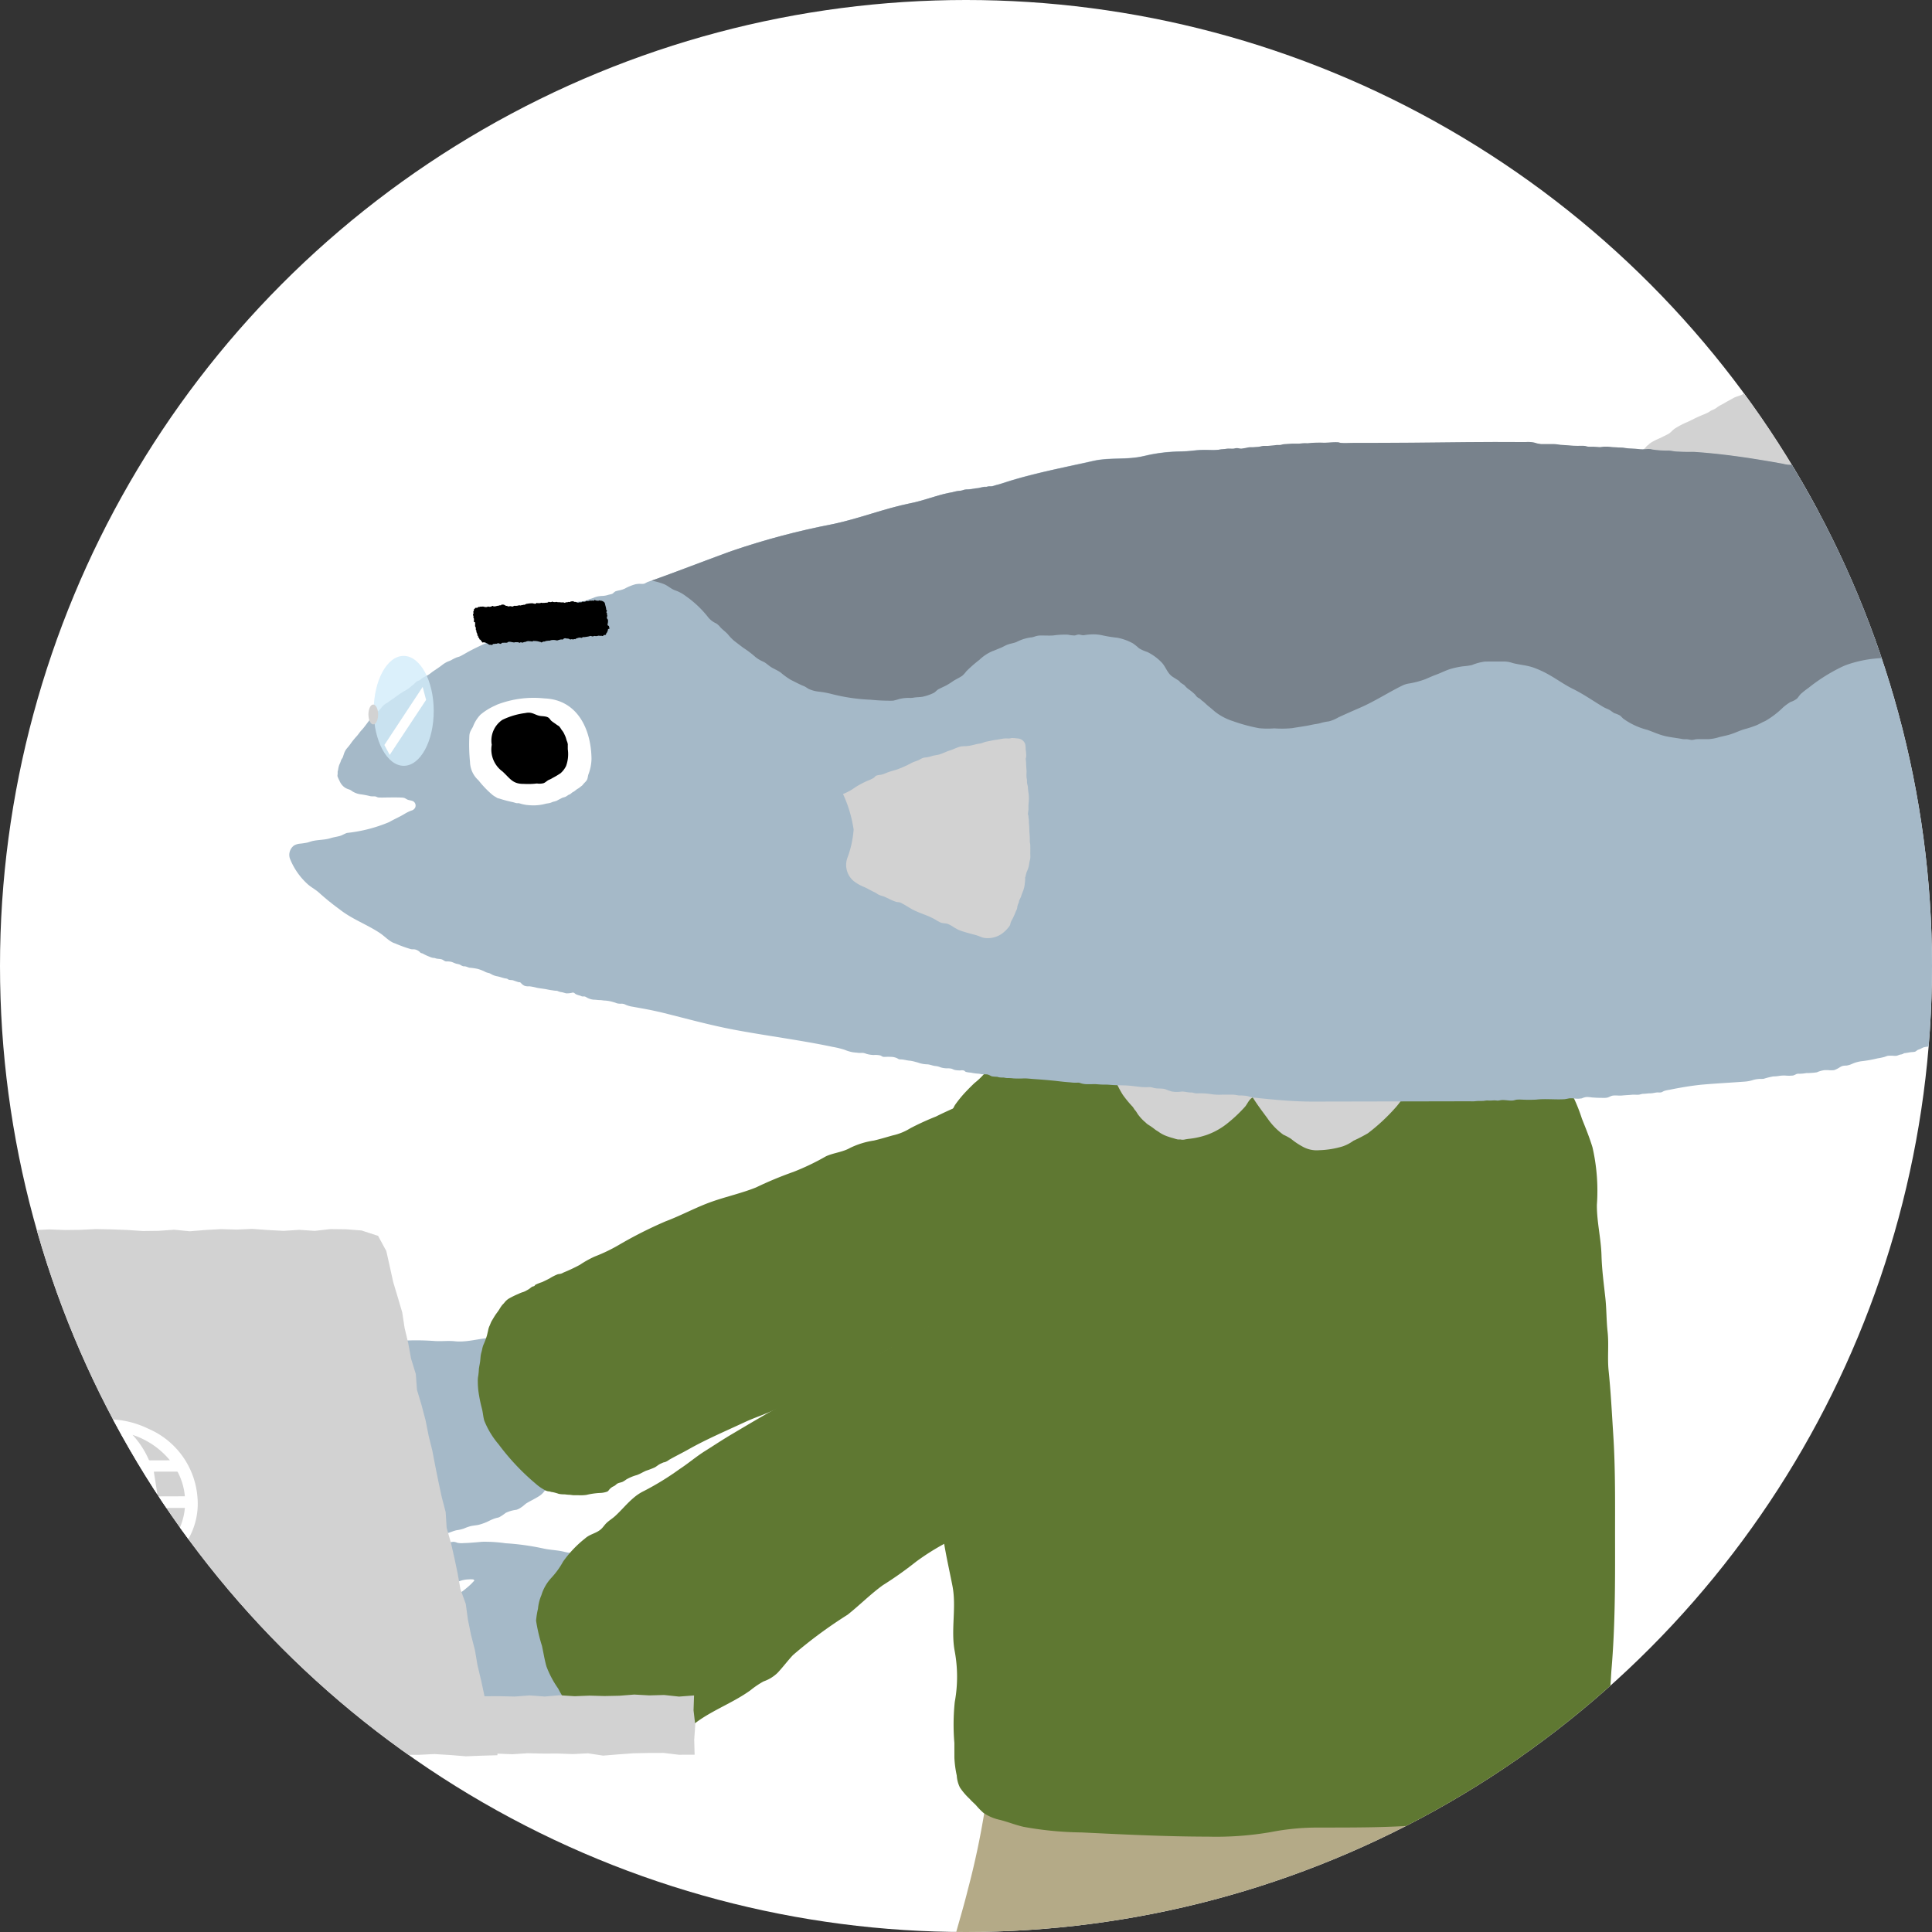
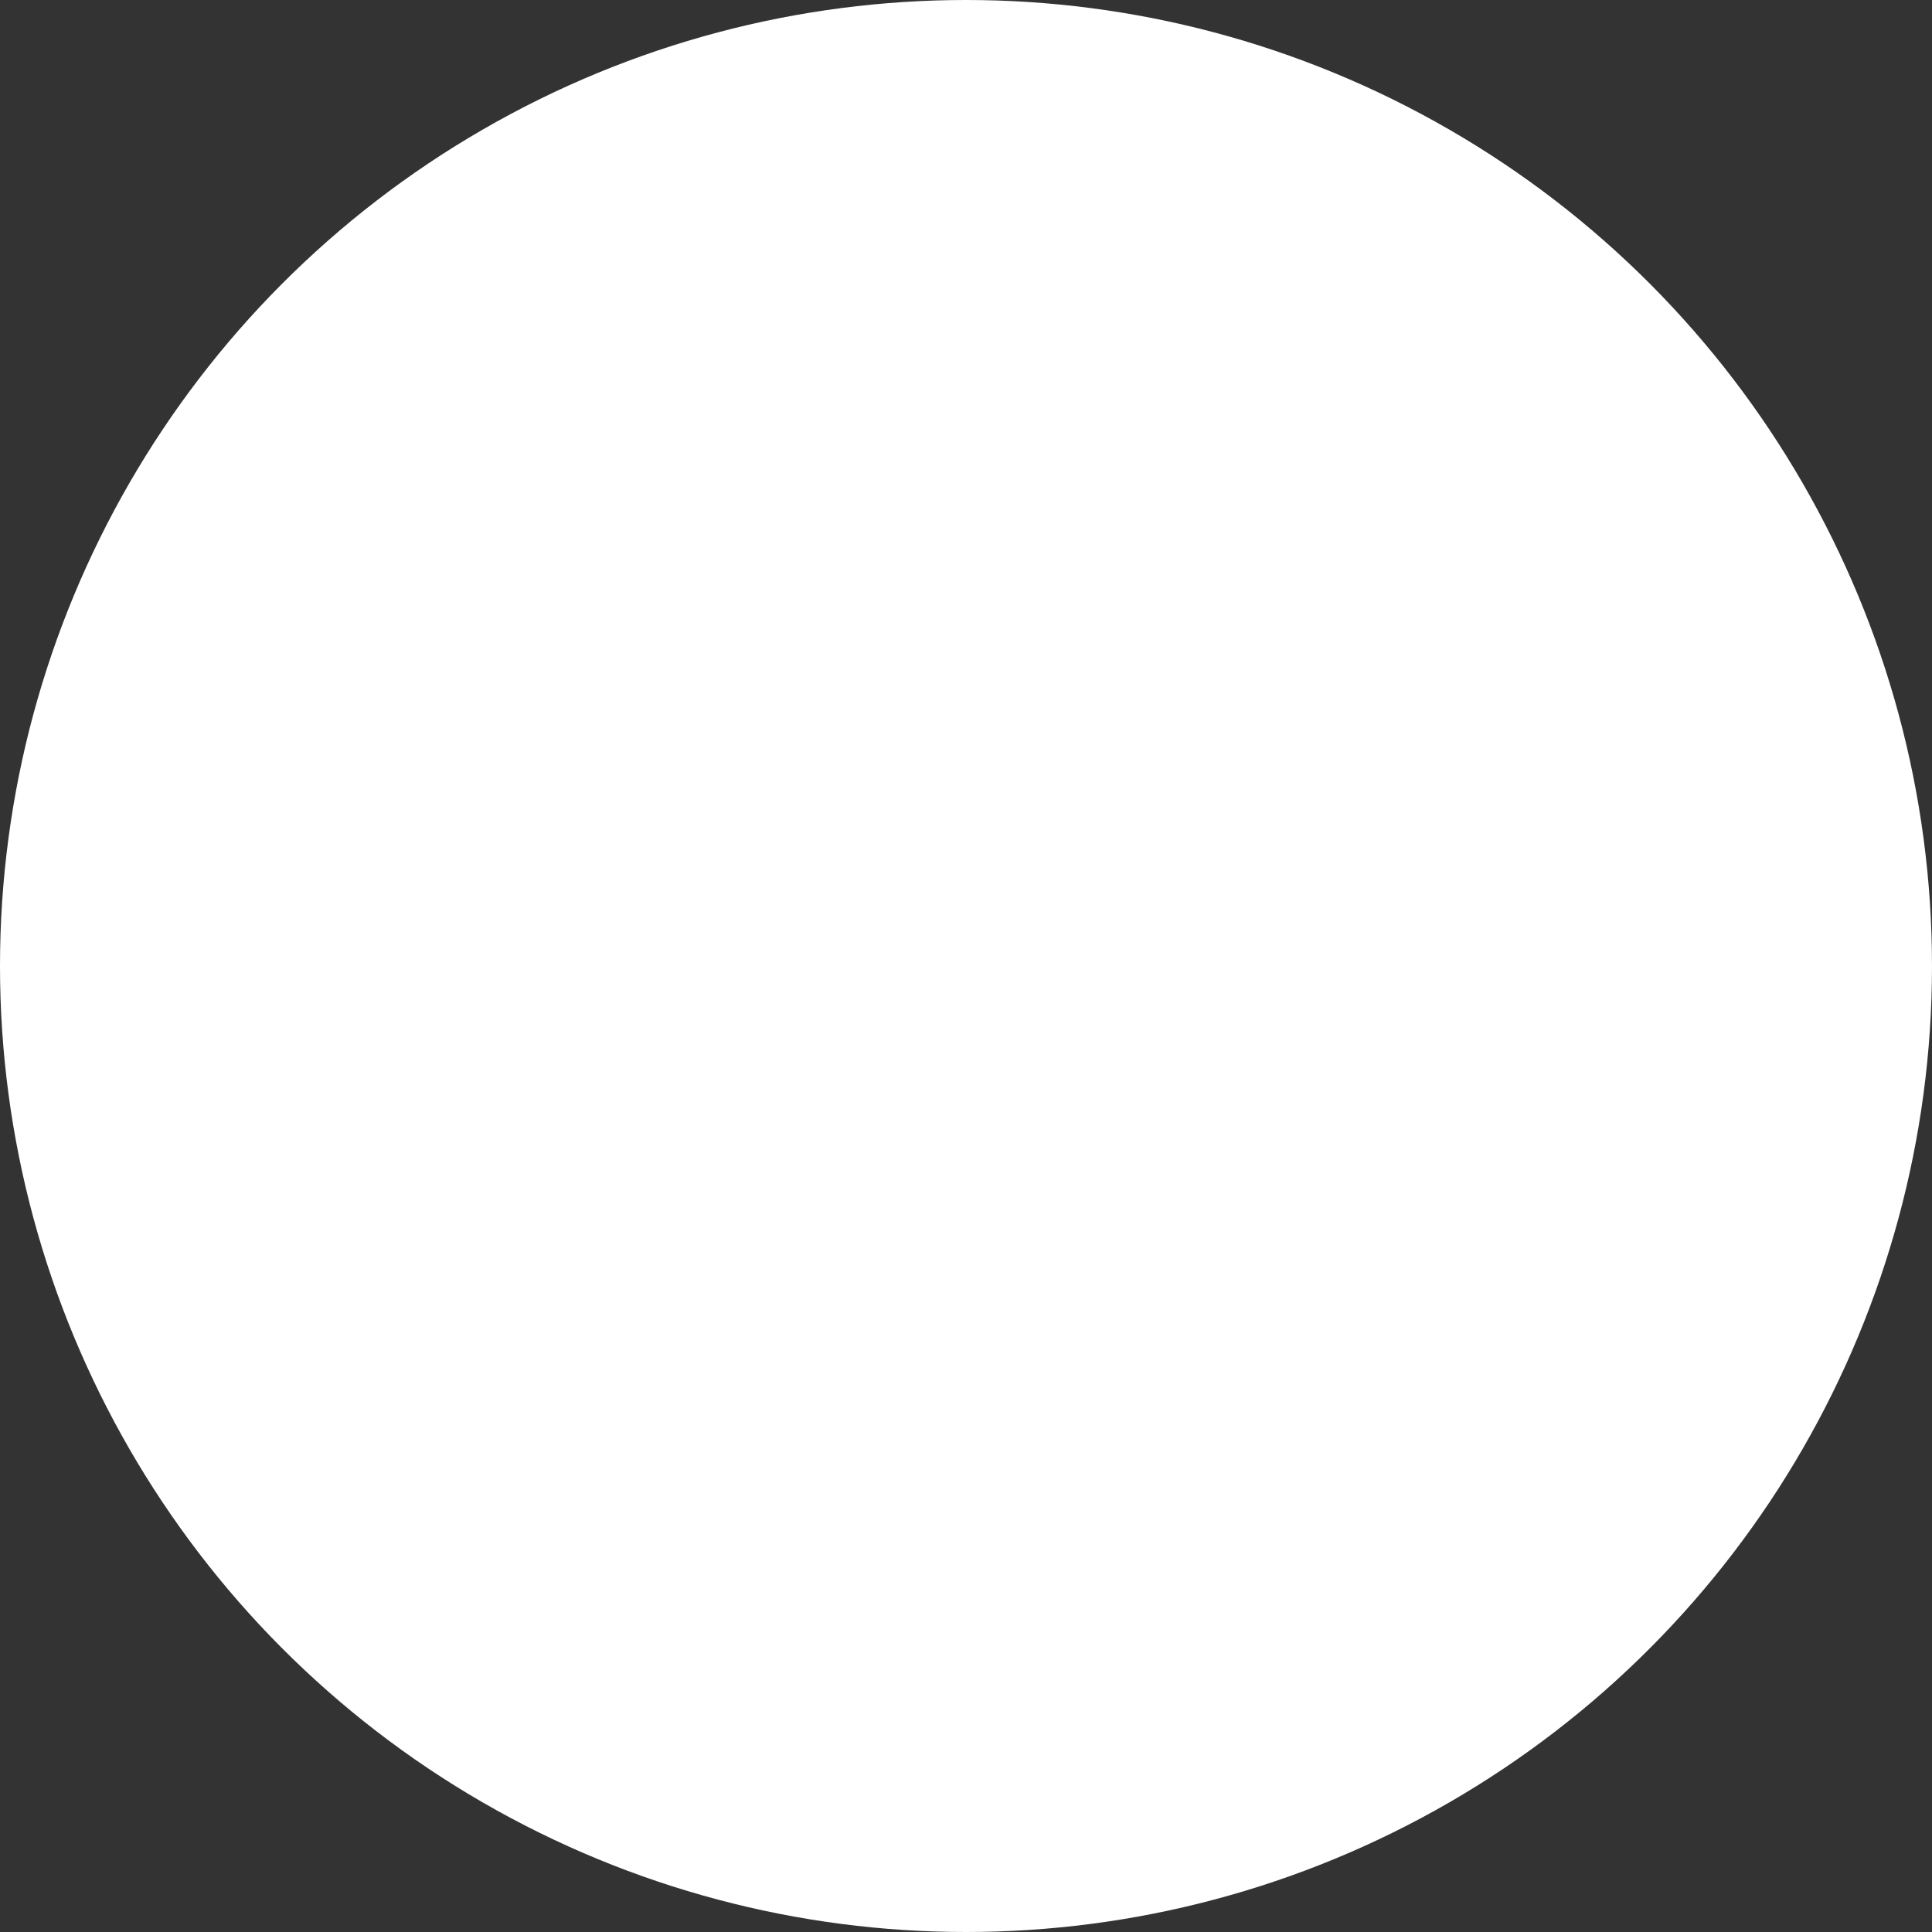
<svg xmlns="http://www.w3.org/2000/svg" width="82.78" height="82.78" viewBox="0 0 82.78 82.78">
  <rect x="0" y="0" width="82.78" height="82.78" fill="#333333" stroke="none" />
  <defs>
    <clipPath id="a">
      <circle cx="41.39" cy="41.39" r="41.39" transform="translate(219.38 5854.81)" fill="#fff" />
    </clipPath>
    <clipPath id="b">
-       <rect width="129.795" height="101.259" fill="none" />
-     </clipPath>
+       </clipPath>
    <clipPath id="d">
      <path d="M128.725,4.985c-.023,0-.049,0-.074,0a.63.63,0,0,0-.139,0,.479.479,0,0,0-.214.123.583.583,0,0,1-.154.1,1.689,1.689,0,0,0-.277.125,2.391,2.391,0,0,1-.367.205.421.421,0,0,1-.132,0,.333.333,0,0,0-.158.038c-.276.123-.551.245-.826.372-.223.1-.443.208-.657.329-.674.376-1.35.768-2.026,1.152a15.92,15.92,0,0,0-2.309,1.806c-1.081.91-2.271,1.584-3.314,2.471a1.046,1.046,0,0,1-.247.188,1.509,1.509,0,0,0-.265.144c-.078.054-.166.093-.247.145a3.371,3.371,0,0,1-.323.182c-.078.041-.165.058-.243.1a2.379,2.379,0,0,1-.232.08c-.088.037-.163.1-.248.142a.58.58,0,0,1-.247.08.5.5,0,0,1-.091-.006.284.284,0,0,0-.145,0,.681.681,0,0,1-.23.071.458.458,0,0,1-.071-.006.451.451,0,0,0-.079-.006c-.079.006-.157.026-.236.037a1.04,1.04,0,0,1-.277-.024c-.18-.026-.362-.017-.541-.05a3.1,3.1,0,0,0-.319-.033,4.155,4.155,0,0,1-.555-.092c-.164-.041-.332-.014-.494-.065-.1-.034-.2-.068-.309-.1-.08-.021-.156-.058-.237-.08s-.14-.023-.208-.042a.857.857,0,0,1-.125-.056,1.521,1.521,0,0,0-.171-.05,1.478,1.478,0,0,1-.2-.078c-.1-.043-.2-.079-.29-.123a1.156,1.156,0,0,1-.151-.058,2.245,2.245,0,0,0-.252-.132,2.213,2.213,0,0,1-.426-.279,2.338,2.338,0,0,0-.678-.3,2.137,2.137,0,0,1-.4-.261c-.115-.073-.245-.113-.364-.178-.046-.027-.089-.062-.137-.087a.724.724,0,0,0-.146-.047c-.135-.041-.274-.073-.413-.1a3.242,3.242,0,0,1-.562-.147c-.065-.027-.128-.066-.194-.091a1.136,1.136,0,0,0-.147-.038,3.62,3.62,0,0,1-.387-.124c-.187-.069-.372-.144-.558-.215-.17-.063-.346-.107-.515-.172s-.35-.079-.511-.155a3.693,3.693,0,0,0-.646-.187c-.252-.066-.5-.162-.749-.226a1.205,1.205,0,0,0-.181-.03c-.145-.017-.287-.046-.431-.07-.648-.112-1.295-.233-1.937-.384-1.321-.31-2.7-.107-4.042-.433-.98-.236-1.988-.31-2.955-.607a8.7,8.7,0,0,0-.852-.214c-.3-.061-.6-.106-.9-.161a1.765,1.765,0,0,1-.26-.113.837.837,0,0,0-.3-.028,1.415,1.415,0,0,1-.154,0c-.065,0-.126-.017-.191-.019a2.38,2.38,0,0,1-.429-.037,2.948,2.948,0,0,0-.448-.079,3.708,3.708,0,0,1-.462-.051,2.651,2.651,0,0,0-.419-.043,1.468,1.468,0,0,1-.2-.026c-.07-.011-.141-.008-.211-.018-.153-.019-.3-.058-.457-.079a4.521,4.521,0,0,1-.46-.07c-.128-.032-.253-.074-.382-.1a1.342,1.342,0,0,1-.133-.049.623.623,0,0,0-.16-.024c-.065,0-.131,0-.2,0a2.219,2.219,0,0,1-.272,0c-.11-.012-.221-.032-.331-.049-.085-.013-.167-.03-.251-.045a2.162,2.162,0,0,0-.3-.017,2.434,2.434,0,0,0-.365-.02,1.209,1.209,0,0,1-.339-.046q-.532-.1-1.064-.185c-.6-.1-1.2-.182-1.8-.249-.314-.033-.629-.062-.942-.083a1.767,1.767,0,0,0-.185,0c-.041,0-.082,0-.123,0-.138,0-.279-.007-.418-.015-.116,0-.231-.034-.347-.043a3.987,3.987,0,0,1-.721-.047.6.6,0,0,0-.168-.023,1.317,1.317,0,0,0-.148.01.919.919,0,0,1-.2,0,4.388,4.388,0,0,0-.441-.034c-.131,0-.258-.041-.39-.04-.058,0-.115,0-.171-.009a1.6,1.6,0,0,0-.176-.01c-.071,0-.135-.019-.207-.019h-.072c-.03,0-.059,0-.088,0-.065,0-.126.019-.193.018-.092,0-.182-.018-.274-.017-.062,0-.124,0-.185,0s-.139-.035-.212-.039c-.091-.006-.183,0-.276,0-.217,0-.429-.031-.647-.041-.123,0-.241-.037-.364-.038s-.269,0-.4,0c-.049,0-.1,0-.147,0a1.32,1.32,0,0,1-.307-.069,1.373,1.373,0,0,0-.355-.02c-.049,0-.1,0-.144,0-.4,0-.793-.006-1.192-.006-1.588,0-3.176.028-4.764.028H67.739c-.155,0-.318.012-.472,0-.046,0-.087-.024-.133-.028a2.125,2.125,0,0,0-.23,0c-.115,0-.229.019-.345.019a4.7,4.7,0,0,0-.7.017.491.491,0,0,1-.1,0c-.026,0-.052,0-.076,0-.09,0-.174.021-.267.02a3.831,3.831,0,0,0-.495.014c-.043.006-.087,0-.129.009s-.092.022-.138.031a.436.436,0,0,1-.085,0,.472.472,0,0,0-.063,0c-.053.006-.1.018-.157.02-.074,0-.147.017-.218.019a1,1,0,0,1-.105,0h-.087a1.419,1.419,0,0,0-.187.035c-.085.014-.171.007-.257.019a.532.532,0,0,1-.085,0h-.047c-.072,0-.139.027-.209.035-.052.006-.11.023-.161.025a.45.45,0,0,1-.105-.01.431.431,0,0,0-.109-.012c-.041,0-.078.019-.119.021a.839.839,0,0,1-.136,0c-.04,0-.081,0-.12,0-.06,0-.111.021-.171.02A1.509,1.509,0,0,0,62,5.808a2.18,2.18,0,0,1-.412.008c-.079,0-.158-.006-.235,0-.177,0-.358.019-.534.039-.253.029-.514.02-.77.037a6.886,6.886,0,0,0-1.23.179c-.733.179-1.456.045-2.176.207q-.431.1-.861.186c-.588.125-1.178.25-1.761.4-.292.071-.582.151-.869.236-.144.043-.286.088-.428.135-.055.018-.11.033-.167.049a1.735,1.735,0,0,0-.183.052.321.321,0,0,1-.147.022h-.056c-.046,0-.087.019-.131.022h-.03a.291.291,0,0,0-.048,0c-.071.015-.141.026-.211.044s-.139.012-.21.029a2.287,2.287,0,0,1-.265.034A.821.821,0,0,0,51.1,7.5a.6.6,0,0,1-.156.041,1.507,1.507,0,0,0-.181.023.69.69,0,0,0-.076.018,1.847,1.847,0,0,1-.241.05c-.558.115-1.065.327-1.64.44-1.126.224-2.225.662-3.355.893a32.067,32.067,0,0,0-4.314,1.138c-.085.031-.17.062-.255.092-.592.215-1.181.439-1.77.657q-.444.167-.888.328l-.444.159-.222.077c-.062.021-.115.068-.179.083a.343.343,0,0,1-.112,0c-.02,0-.041,0-.061,0a1.121,1.121,0,0,0-.182.024,2.081,2.081,0,0,0-.46.185,1.023,1.023,0,0,1-.2.068,1.464,1.464,0,0,0-.2.048.485.485,0,0,0-.1.079.169.169,0,0,1-.085.041c-.041.012-.085.02-.127.031a.93.93,0,0,1-.246.044,1.32,1.32,0,0,0-.228.029c-.1.02-.178.068-.276.093s-.17.069-.262.092-.2.019-.3.04a.985.985,0,0,0-.2.094c-.055.026-.112.045-.17.067-.116.043-.228.09-.339.142-.048.024-.1.04-.15.06a.686.686,0,0,1-.124.038.527.527,0,0,0-.1.048l-.2.1-.358.191a11.7,11.7,0,0,1-1.54.718c-.217.078-.431.161-.643.251-.278.119-.549.247-.817.387-.132.068-.259.151-.393.217-.057.028-.124.038-.185.064s-.124.061-.186.093-.152.056-.225.094a1.261,1.261,0,0,0-.191.126c-.136.105-.278.2-.421.292a2.162,2.162,0,0,1-.185.136,1.821,1.821,0,0,0-.267.145.671.671,0,0,1-.1.077.9.9,0,0,0-.1.041c-.065.04-.109.106-.17.151s-.123.106-.191.155a2.449,2.449,0,0,1-.223.133,4.469,4.469,0,0,0-.417.289c-.075.053-.157.094-.227.155a.323.323,0,0,1-.09.055.73.73,0,0,0-.216.2.832.832,0,0,1-.142.154.787.787,0,0,0-.092.076,1.932,1.932,0,0,0-.219.224c-.077.1-.15.2-.228.305a1.878,1.878,0,0,1-.156.189c-.088.091-.15.2-.238.291a3.187,3.187,0,0,0-.248.309,2.226,2.226,0,0,1-.143.178.708.708,0,0,0-.142.26c-.015.04-.026.08-.039.119-.023.063-.07.105-.089.168s-.059.137-.082.209a1.068,1.068,0,0,0-.035.159c0,.034-.017.067-.022.1s.006.052,0,.077c-.006.055-.022.079,0,.134a1.711,1.711,0,0,0,.076.168.688.688,0,0,0,.144.221.57.57,0,0,0,.206.134c.03.013.062.02.091.032.059.025.106.071.164.1a.874.874,0,0,0,.31.1,3.376,3.376,0,0,1,.418.081.418.418,0,0,0,.108.006.484.484,0,0,1,.1,0c.053.01.092.041.146.046.142.013.287.006.429,0,.183,0,.366,0,.549.006a.43.43,0,0,1,.124.017c.041.015.075.043.114.062.084.042.184.039.266.083a.213.213,0,0,1,.079.265.247.247,0,0,1-.17.131,1.781,1.781,0,0,0-.3.149c-.209.126-.437.22-.648.343a6.41,6.41,0,0,1-1.794.459c-.082.019-.222.109-.335.136-.128.031-.253.048-.382.089-.241.074-.495.064-.739.114-.085.017-.163.047-.246.069a3.155,3.155,0,0,1-.323.049.6.6,0,0,0-.256.079.5.5,0,0,0-.175.554,2.921,2.921,0,0,0,.785,1.124c.167.14.336.219.509.388.255.248.551.447.825.665.53.425,1.179.655,1.74,1.032.178.119.329.281.515.386a.6.6,0,0,0,.12.05,5.827,5.827,0,0,0,.685.25l.076.008a.357.357,0,0,1,.191.037.481.481,0,0,1,.094.06c.031.03.041.052.083.066a.3.3,0,0,1,.083.031,1.842,1.842,0,0,0,.249.117.914.914,0,0,0,.16.056c.027,0,.047,0,.072.006s.06.021.091.027c.067.014.142.013.207.03.081.02.127.091.216.093a.88.88,0,0,1,.209.017c.081.024.151.068.234.087a.63.63,0,0,1,.145.039.518.518,0,0,0,.136.067.1.1,0,0,0,.033,0h.028c.065.008.131.045.2.059a2.51,2.51,0,0,1,.354.052,2.025,2.025,0,0,1,.268.1.634.634,0,0,0,.2.077.329.329,0,0,1,.091.038.816.816,0,0,0,.249.1c.113.019.211.057.32.085.041.011.083.014.122.024s.018.012.051.029c.072.038.144.018.218.042.047.017.092.035.141.05.033.011.066.021.1.03a.147.147,0,0,1,.063.008l.041.04a.441.441,0,0,0,.148.11.357.357,0,0,0,.148.019h.05a2.246,2.246,0,0,1,.318.063c.1.02.2.035.309.049s.216.043.329.058c.061.008.128.021.188.024a.157.157,0,0,1,.083.018.545.545,0,0,0,.159.043c.065.011.125.037.189.049a.889.889,0,0,0,.275-.031c.069-.007.089.041.148.073a.909.909,0,0,0,.173.058c.029.009.065.028.1.035a.16.16,0,0,0,.047,0,.2.2,0,0,1,.041,0,.233.233,0,0,1,.09.04.727.727,0,0,0,.309.1c.095,0,.183.017.279.018.069,0,.134.02.2.019a1.577,1.577,0,0,1,.388.077,1.169,1.169,0,0,1,.128.044.454.454,0,0,0,.154.015h.056a.423.423,0,0,1,.172.052,1.13,1.13,0,0,0,.288.08c.3.056.608.11.91.174.146.031.288.064.433.1.991.25,1.978.525,2.979.717,1.407.27,2.84.444,4.247.749a4.059,4.059,0,0,1,.512.126,1.844,1.844,0,0,0,.32.1c.084.015.168.016.252.031a1,1,0,0,0,.182,0,.57.57,0,0,1,.178.043,1.23,1.23,0,0,0,.311.05c.029,0,.058,0,.088,0a.507.507,0,0,1,.2.02c.034.012.064.039.1.053a.376.376,0,0,0,.089.009h.1a1.343,1.343,0,0,1,.192.006.635.635,0,0,1,.255.065.191.191,0,0,0,.127.043c.142,0,.279.051.422.059a1.43,1.43,0,0,1,.232.053.8.8,0,0,1,.118.033,1.187,1.187,0,0,0,.372.068c.127.006.241.068.371.075a.813.813,0,0,1,.207.057.958.958,0,0,0,.266.041.72.72,0,0,1,.2.018c.049.016.1.043.147.054a1.117,1.117,0,0,0,.229.02c.051,0,.111-.019.159.007.026.014.046.043.077.056a.994.994,0,0,0,.211.032,2.038,2.038,0,0,0,.279.043.7.7,0,0,1,.151.019c.1.022.206,0,.3.022a1.6,1.6,0,0,1,.162.075,1.346,1.346,0,0,0,.229.02c.031.006.063.019.094.025a1.176,1.176,0,0,0,.181.009c.052,0,.095.021.147.021a2.341,2.341,0,0,1,.29.018,4.394,4.394,0,0,0,.455,0c.146,0,.3.021.442.031.313.021.626.048.937.082l.148.017c.149.019.3.031.45.043a1.605,1.605,0,0,0,.305.014.283.283,0,0,1,.139.024.867.867,0,0,0,.212.04c.065,0,.13,0,.194,0s.138,0,.207,0c.112,0,.222.019.335.02.093,0,.184,0,.277.008.25.024.5.022.748.033.277.015.552.073.828.075.064,0,.134-.007.2,0s.112.031.167.041a4.426,4.426,0,0,1,.456.045,2.258,2.258,0,0,0,.279.1c.037.006.071.006.109.013a1.527,1.527,0,0,0,.318-.011.969.969,0,0,1,.184.02.932.932,0,0,0,.19.02.357.357,0,0,1,.139.019.415.415,0,0,0,.163.02,3.046,3.046,0,0,1,.608.038,2.374,2.374,0,0,0,.444.019c.159,0,.317,0,.476,0a2.361,2.361,0,0,1,.241.037.99.99,0,0,0,.148,0,.692.692,0,0,1,.222.021,1.446,1.446,0,0,0,.312.072c.311.032.62.065.932.091.523.045,1.046.078,1.57.08h4.606c.686,0,1.37,0,2.055,0,.084,0,.163.009.248,0,.067,0,.135-.012.2-.012h.145c.071,0,.139-.018.211-.021.028,0,.056,0,.084,0a.68.68,0,0,0,.144-.006.806.806,0,0,1,.194.007c.076,0,.145-.021.221-.024a1.764,1.764,0,0,1,.2.012,1.148,1.148,0,0,0,.258.008c.056-.006.109-.029.163-.036a1.8,1.8,0,0,1,.234,0,5.678,5.678,0,0,0,.6,0,4.971,4.971,0,0,1,.675-.013c.18,0,.358.009.537,0a1.907,1.907,0,0,0,.193-.035,1.273,1.273,0,0,1,.188,0,1.063,1.063,0,0,0,.363,0,.664.664,0,0,1,.21-.058,1.833,1.833,0,0,1,.224.021c.151.013.3.019.45.019a.882.882,0,0,0,.2-.009c.076-.019.147-.07.224-.083a1.051,1.051,0,0,1,.229-.006,1.182,1.182,0,0,0,.19,0c.144-.016.288-.019.431-.032a1.077,1.077,0,0,1,.145,0c.041,0,.082,0,.123,0,.071-.006.139-.039.213-.04.1,0,.192-.019.288-.019.114,0,.221-.035.334-.039h.04a.287.287,0,0,0,.085,0c.055-.012.1-.051.159-.068a2.142,2.142,0,0,1,.211-.044c.152-.031.305-.059.457-.085.305-.055.614-.1.923-.131l.159-.013c.563-.044,1.129-.073,1.691-.115a1.4,1.4,0,0,0,.341-.064,1.117,1.117,0,0,1,.227-.044c.08-.006.162,0,.241-.011a3.211,3.211,0,0,1,.407-.094,1.417,1.417,0,0,0,.25-.023,1.416,1.416,0,0,1,.258-.014,1.748,1.748,0,0,0,.341,0,1.141,1.141,0,0,0,.141-.062.271.271,0,0,1,.119-.013,1.917,1.917,0,0,0,.31-.029,1.26,1.26,0,0,1,.187-.007.875.875,0,0,0,.264-.026,1.165,1.165,0,0,1,.333-.093c.049,0,.1,0,.149,0a1.068,1.068,0,0,0,.261,0,1.048,1.048,0,0,0,.226-.112.768.768,0,0,1,.112-.059.663.663,0,0,1,.192-.022.975.975,0,0,0,.232-.07,1.4,1.4,0,0,1,.436-.118,5.52,5.52,0,0,0,.661-.118c.1-.015.19-.036.286-.06.055-.014.105-.042.162-.051a1.446,1.446,0,0,1,.219,0,.741.741,0,0,0,.15,0c.053-.013.1-.04.155-.051a.432.432,0,0,0,.1-.022c.041-.019.049-.036.1-.041.093-.008.183-.031.276-.041a.845.845,0,0,0,.146-.015c.05-.012.081-.056.128-.078s.085-.032.126-.05a1.115,1.115,0,0,1,.13-.063c.078-.023.163-.021.242-.037a.491.491,0,0,1,.1-.006c.03,0,.114.017.142,0s.025-.029.041-.043a.752.752,0,0,1,.145-.083c.076-.042.127-.1.217-.1a.644.644,0,0,0,.224-.056,1.664,1.664,0,0,0,.188-.064.547.547,0,0,1,.1-.048c.081-.022.152-.066.234-.085a.659.659,0,0,0,.15-.065,1.087,1.087,0,0,1,.142-.043.748.748,0,0,1,.206-.043.723.723,0,0,0,.2-.013c.041-.011.08-.01.122-.022s.094-.041.143-.056a1.465,1.465,0,0,1,.155-.028.872.872,0,0,1,.182-.035.871.871,0,0,0,.11,0,.437.437,0,0,0,.146-.064A1.159,1.159,0,0,1,95.6,30.5c.03-.006.059-.018.089-.021a.5.5,0,0,0,.134-.013c.068-.021.139-.037.208-.056.138-.039.276-.077.414-.117.271-.08.542-.159.814-.235.636-.179,1.275-.345,1.912-.515l.227-.062a1.81,1.81,0,0,1,.238-.065.22.22,0,0,1,.055,0,.651.651,0,0,0,.158-.019.835.835,0,0,0,.261-.073.491.491,0,0,1,.17-.042.924.924,0,0,0,.352-.154c.1-.055.211-.067.311-.117a1,1,0,0,1,.228-.094.669.669,0,0,1,.152-.016.885.885,0,0,0,.22-.065.4.4,0,0,0,.138-.056.447.447,0,0,1,.2-.056c.074-.017.135-.068.206-.092a1.978,1.978,0,0,0,.237-.09c.069-.033.151-.048.217-.088s.146-.1.225-.142c.056-.029.116-.04.171-.07a2.152,2.152,0,0,1,.242-.114.931.931,0,0,1,.175-.019.421.421,0,0,0,.122-.054c.085-.046.179-.069.264-.114a.635.635,0,0,0,.118-.091.62.62,0,0,1,.118-.061c.136-.063.265-.139.4-.205.049-.023.1-.047.145-.074l.079-.068a.775.775,0,0,1,.187-.06c.068-.023.116-.073.183-.1a.814.814,0,0,0,.194-.08,2.1,2.1,0,0,1,.33-.244c.106-.048.214-.083.318-.137a1.389,1.389,0,0,0,.184-.086,1.238,1.238,0,0,0,.123-.108,2.211,2.211,0,0,1,.336-.211l.817-.489q.312-.187.626-.372a31.6,31.6,0,0,0,4.408-2.911,2.9,2.9,0,0,1,1.977-.882,11.506,11.506,0,0,1,2.18.341,14.2,14.2,0,0,1,4.506,2.127,17.844,17.844,0,0,0,6.874,1.957c.707.1,1.106.166,1.568-.527a2.793,2.793,0,0,0,.381-1.43c0-.059,0-.118.006-.179v-.119c0-.105-.006-.211-.015-.316-.041-.51-.175-1-.261-1.507a1.318,1.318,0,0,1-.029-.355c.01-.087.038-.17.047-.257.007-.068.006-.136.009-.2s.019-.151.028-.227a1.683,1.683,0,0,0-.013-.452c-.017-.085-.065-.16-.087-.243a1.108,1.108,0,0,1-.065-.219c0-.034,0-.067,0-.1-.008-.056-.021-.115-.034-.169a.85.85,0,0,0-.069-.146.858.858,0,0,1-.008-.283c0-.109,0-.219,0-.328s-.076-.167-.1-.259a1.112,1.112,0,0,1-.038-.281.713.713,0,0,0-.053-.254c-.012-.033-.03-.072-.041-.1a1.16,1.16,0,0,1,0-.212A2.337,2.337,0,0,0,129,17.74a1.24,1.24,0,0,0-.089-.27.86.86,0,0,1-.081-.212c-.008-.053,0-.107-.009-.161a3.236,3.236,0,0,0-.173-.7c-.09-.29-.169-.585-.234-.882a2.564,2.564,0,0,1-.088-.512c0-.053-.027-.1-.031-.153s0-.122,0-.183a.887.887,0,0,1,.048-.383.61.61,0,0,0,.028-.268,1.234,1.234,0,0,1,.02-.314.712.712,0,0,0,.02-.188.447.447,0,0,0-.019-.13.122.122,0,0,0-.038-.06.454.454,0,0,1,.014-.176c.031-.223.018-.451.055-.674a.338.338,0,0,1,.053-.146.178.178,0,0,0,.045-.127.542.542,0,0,1,.007-.277.684.684,0,0,0,.05-.13.592.592,0,0,0-.012-.171.931.931,0,0,1,.01-.248c.006-.047,0-.1.008-.141a1.173,1.173,0,0,1,.093-.289.4.4,0,0,0,.018-.168c0-.05.013-.1.016-.146.006-.071-.016-.145-.016-.219a.911.911,0,0,0-.015-.174.7.7,0,0,1-.021-.272c.029-.167.071-.332.107-.5.083-.378.167-.756.243-1.135.024-.119.047-.238.07-.358a1.545,1.545,0,0,1,.041-.217c.01-.029.029-.055.036-.083a1.62,1.62,0,0,0,.022-.306,2.39,2.39,0,0,0,.035-.255,1.919,1.919,0,0,1,.014-.3.58.58,0,0,1,.021-.138c.025-.055.053-.105.076-.161a.444.444,0,0,0-.022-.315,1.265,1.265,0,0,1-.011-.271.708.708,0,0,0-.036-.142,1.272,1.272,0,0,0-.026-.175c-.042-.113-.089-.224-.139-.332a1.924,1.924,0,0,0-.119-.194c-.025-.04-.039-.089-.083-.1a.175.175,0,0,0-.052-.006c-.039,0-.084.007-.117.007" fill="none" />
    </clipPath>
    <clipPath id="f">
      <rect width="2.571" height="4.709" transform="translate(25.788 14.57)" fill="none" />
    </clipPath>
  </defs>
  <g transform="translate(-219.38 -5854.81)">
    <circle cx="41.39" cy="41.39" r="41.39" transform="translate(219.38 5854.81)" fill="#fff" />
    <g clip-path="url(#a)">
      <g transform="matrix(1, -0.002, 0.002, 1, 209.571, 5868.398)">
        <g clip-path="url(#b)">
          <g clip-path="url(#b)">
            <path d="M31.442,43.9a.8.8,0,0,0-.232-.08c-.68-.121-1.33.191-2,.119-.3-.032-.6.011-.9-.015a10.943,10.943,0,0,0-1.643.006,6.257,6.257,0,0,0-.994.078c-.229.055-.457.11-.688.153-.088.017-.182.021-.27.046a.857.857,0,0,0-.2.081,3.094,3.094,0,0,1-.4.174c-.035.016-.064.042-.1.058a.815.815,0,0,0-.116.053c-.082.053-.165.1-.243.158a.656.656,0,0,0-.088.073c-.018.019-.029.044-.046.063-.038.041-.089.07-.129.112s-.047.07-.076.1a1.315,1.315,0,0,0-.1.085,1.2,1.2,0,0,0-.148.2.43.43,0,0,0,.058.375.36.36,0,0,0,.115.112c.057.042.1.1.172.11a1.609,1.609,0,0,0,.295.08,1.1,1.1,0,0,0,.317,0c.06-.016.114-.043.175-.057s.137-.025.206-.036c.092-.014.183-.03.275-.041.058-.007.116,0,.174-.006a.988.988,0,0,1,.189-.014.741.741,0,0,1,.164.014c.055.012.095,0,.117.062.04.113-.124.191-.186.252a3.812,3.812,0,0,1-.313.284,4.482,4.482,0,0,1-.689.373c-.194.108-.357.281-.544.4s-.369.189-.552.3c-.154.089-.3.184-.449.284-.12.082-.234.181-.358.256a.892.892,0,0,1-.134.049,1.214,1.214,0,0,0-.158.111c-.067.043-.134.084-.2.128a1.2,1.2,0,0,0-.183.186.722.722,0,0,0-.191.263.478.478,0,0,0-.023.144.875.875,0,0,0-.006.17c.032.167.147.225.311.224.068,0,.136,0,.2,0s.112-.032.171-.041c.106-.015.216-.033.324-.039.031,0,.063,0,.094,0a1.568,1.568,0,0,0,.174-.019c.084-.008.163-.041.246-.053s.154-.037.232-.054a1.658,1.658,0,0,1,.322-.048c.053,0,.2-.029.236.019a.082.082,0,0,1,.009.057c0,.04-.009.037-.034.064a.292.292,0,0,1-.076.059c-.112.056-.218.121-.331.175s-.217.126-.335.173a2.216,2.216,0,0,0-.233.108c-.129.068-.254.143-.382.213-.06.031-.112.069-.169.1a1.673,1.673,0,0,0-.175.094.42.42,0,0,0-.141.138.44.44,0,0,0-.014.244c.01.047.02.06.062.076.06.021.105.08.17.1a1.442,1.442,0,0,0,.577.033c.148,0,.269.038.421.023s.3-.061.449-.069a7.276,7.276,0,0,1,1.1.021,2.69,2.69,0,0,1-1.01.318,2.579,2.579,0,0,0-1.008.341.925.925,0,0,0,.476.515,1.293,1.293,0,0,0,.8-.028c.335-.085.685-.116,1.021-.192.241-.055.482-.016.729-.056-.224.168-.5.245-.729.4-.158.106-.306.229-.462.34-.218.156-.319.168-.151.4a1,1,0,0,0,.387.336c.275.1.592-.07.857-.135.208-.052.406-.138.609-.209s.406-.118.625-.179a14.894,14.894,0,0,1,1.578-.293,1.574,1.574,0,0,0,.418-.086.654.654,0,0,1,.154-.062c.147-.033.28-.106.428-.135a1.659,1.659,0,0,0,.307-.07,1.974,1.974,0,0,1,.279-.1c.122-.031.248-.034.37-.063a2.254,2.254,0,0,0,.443-.168,1.68,1.68,0,0,1,.3-.119.872.872,0,0,0,.128-.034,1.94,1.94,0,0,0,.276-.185,1.493,1.493,0,0,1,.462-.132.718.718,0,0,0,.213-.11c.088-.053.155-.134.243-.184.171-.1.349-.182.515-.289a.791.791,0,0,0,.2-.177.466.466,0,0,1,.136-.122.484.484,0,0,0,.1-.065c.065-.062.121-.13.191-.188.148-.121.291-.248.444-.365a1.1,1.1,0,0,0,.4-.439c.05-.127.029-.192.116-.316a.957.957,0,0,0,.21-.354,2.094,2.094,0,0,0-.1-.6,4.775,4.775,0,0,0-.149-1.136,5.675,5.675,0,0,0-.7-1c-.206-.291-.464-.506-.685-.79a4.8,4.8,0,0,0-.934-.686,4.041,4.041,0,0,0-.59-.452" fill="#a5b9c8" />
            <path d="M36.1,53.251a.8.8,0,0,0-.218-.113c-.657-.217-1.344,0-2-.168-.295-.076-.6-.076-.893-.143a10.789,10.789,0,0,0-1.627-.229,6.091,6.091,0,0,0-1-.065c-.265.023-.53.049-.8.055a.934.934,0,0,1-.254-.012.646.646,0,0,0-.164-.045,1.016,1.016,0,0,0-.277.054,1.7,1.7,0,0,0-.285.1,2.223,2.223,0,0,0-.2.121c-.08.044-.167.077-.245.124a1.129,1.129,0,0,0-.176.126,1.2,1.2,0,0,1-.151.1.913.913,0,0,0-.213.225.731.731,0,0,0-.118.179.806.806,0,0,0-.02.148.322.322,0,0,0,.235.362c.027.007.058.007.085.017a.919.919,0,0,1,.1.055,1.043,1.043,0,0,0,.3.132c.059.008.129.011.189.018s.088-.016.135-.013a.8.8,0,0,0,.249.006,2.831,2.831,0,0,1,.306-.043c.069-.006.137,0,.206,0a.58.58,0,0,0,.158-.035,1.212,1.212,0,0,1,.345-.063,1.389,1.389,0,0,1,.2,0c.039.006.084.05.023.088a.235.235,0,0,0-.036.038l-.076.079a4.206,4.206,0,0,1-.705.533,4.4,4.4,0,0,1-.735.272c-.207.079-.393.227-.594.322s-.393.133-.59.213a4.882,4.882,0,0,0-.7.289,1.79,1.79,0,0,1-.288.122,2.032,2.032,0,0,0-.225.129,1.782,1.782,0,0,0-.241.139,1.137,1.137,0,0,1-.177.126.556.556,0,0,0-.178.124c-.025.03-.045.06-.072.089a.489.489,0,0,0-.065.066.325.325,0,0,0-.029.182.34.34,0,0,0,.116.261.157.157,0,0,0,.093.046c.051.011.085.049.135.06a1.052,1.052,0,0,0,.384,0,2.561,2.561,0,0,1,.446-.024,4.032,4.032,0,0,0,.528-.029,2.954,2.954,0,0,1,.415-.011,1.328,1.328,0,0,1,.283.06.6.6,0,0,1,.128.032.16.16,0,0,1,.039.252.223.223,0,0,1-.105.048,3.684,3.684,0,0,1-.405.027c-.2.025-.4.078-.593.084-.076,0-.154-.006-.23,0a1.292,1.292,0,0,1-.135.016c-.076,0-.147.014-.223.018s-.131.029-.2.039a.7.7,0,0,0-.2.067.673.673,0,0,0-.192.184.752.752,0,0,0-.131.192.164.164,0,0,0,.067.223.609.609,0,0,1,.181.167.167.167,0,0,0,.126.067c.081.013.159.039.241.051s.2.015.294.03c.147.019.261.076.414.082s.3-.018.453,0a7.183,7.183,0,0,1,1.087.178,2.69,2.69,0,0,1-1.047.171,2.55,2.55,0,0,0-1.045.194.928.928,0,0,0,.4.578,1.3,1.3,0,0,0,.792.085c.345-.036.694-.016,1.039-.043.245-.02.478.053.73.047-.246.135-.528.172-.779.294-.172.084-.335.184-.505.272-.24.123-.341.12-.207.374a1.008,1.008,0,0,0,.335.388c.258.142.6.016.867-.012.214-.02.422-.078.634-.119s.418-.059.642-.088a14.731,14.731,0,0,1,1.6-.065c.229-.006.464-.011.69-.019.208-.007.409-.065.617-.08a1.1,1.1,0,0,0,.123-.013c.053-.01.105-.029.159-.041.178-.039.363,0,.54-.043.079-.018.157-.042.238-.053.1-.015.2-.042.3-.06.077-.013.16-.008.238-.025s.144-.074.225-.091a1.3,1.3,0,0,0,.283-.068c.343-.142.661-.333,1-.483a2.415,2.415,0,0,0,.347-.123,2.56,2.56,0,0,0,.223-.131.526.526,0,0,1,.159-.065,1.134,1.134,0,0,0,.222-.145c.078-.057.156-.115.23-.178.241-.2.63-.3.792-.588.066-.118.056-.186.16-.3a.965.965,0,0,0,.257-.321,2.1,2.1,0,0,0-.014-.607,4.771,4.771,0,0,0,.014-1.145,5.774,5.774,0,0,0-.549-1.093c-.165-.317-.389-.567-.567-.88-.19-.334-.561-.536-.828-.812a4.034,4.034,0,0,0-.519-.532" fill="#a5b9c8" />
            <path d="M62.9,33.635c-.037.351-.469.642-.631.946a8.843,8.843,0,0,1-.831,1.373c-.147.184-.335.328-.473.52-.08.112-.135.246-.228.354a5,5,0,0,1-.669.609,18.078,18.078,0,0,1-1.876,1.17c-.748.478-1.547.824-2.33,1.238-1.276.676-2.561,1.36-3.806,2.1-.466.278-.962.5-1.438.758-.409.223-.8.489-1.209.72-.913.515-1.827,1.009-2.733,1.535-.846.494-1.727.934-2.6,1.381-.387.2-.781.374-1.172.562-.419.2-.859.334-1.281.53-.8.372-1.623.718-2.394,1.15-.281.158-.575.3-.853.458a.622.622,0,0,1-.184.1.261.261,0,0,0-.078.019c-.044.023-.09.039-.134.063-.075.04-.141.1-.214.139a3.316,3.316,0,0,1-.37.141c-.136.057-.258.138-.4.187a1.931,1.931,0,0,0-.455.189.95.95,0,0,1-.158.1c-.069.029-.144.036-.21.068-.051.025-.085.072-.133.1s-.081.038-.12.066a.523.523,0,0,0-.114.106c-.03.038-.046.066-.095.082a.99.99,0,0,1-.288.052,3.148,3.148,0,0,0-.587.082,1.811,1.811,0,0,1-.361.013c-.056,0-.114,0-.171,0-.074,0-.146-.019-.219-.02s-.156-.02-.236-.019a.96.96,0,0,1-.206-.023,2,2,0,0,0-.267-.074c-.056,0-.1-.031-.156-.031a.41.41,0,0,1-.185-.066,1.887,1.887,0,0,1-.37-.261,9.96,9.96,0,0,1-1.586-1.69,3.639,3.639,0,0,1-.616-1.021c-.048-.168-.055-.347-.1-.518a6.22,6.22,0,0,1-.148-.747,3.19,3.19,0,0,1-.024-.4,1.1,1.1,0,0,1,.018-.253,2.5,2.5,0,0,0,.028-.29c.012-.1.035-.2.05-.294s.018-.217.036-.322c.013-.074.04-.145.054-.22a1.041,1.041,0,0,1,.056-.2,3.343,3.343,0,0,0,.146-.381c.02-.072.035-.146.054-.218a.922.922,0,0,1,.05-.184c.043-.083.066-.173.115-.253s.093-.157.144-.235.127-.169.181-.259a1.74,1.74,0,0,1,.107-.161c.03-.039.069-.069.1-.109a.755.755,0,0,1,.182-.173,3.574,3.574,0,0,1,.431-.211,1.126,1.126,0,0,1,.2-.078.745.745,0,0,0,.153-.072.866.866,0,0,0,.157-.1.358.358,0,0,1,.1-.064.2.2,0,0,0,.068-.022c.017-.012.026-.036.044-.05a1.924,1.924,0,0,1,.289-.115c.106-.05.213-.1.317-.155a2.113,2.113,0,0,1,.344-.176c.05-.016.105-.014.156-.031s.069-.031.1-.046a7.316,7.316,0,0,0,.7-.328,4.361,4.361,0,0,1,.636-.354,7.142,7.142,0,0,0,1.023-.487,18.131,18.131,0,0,1,2.022-1.017c.683-.255,1.32-.609,2.008-.847.613-.213,1.275-.358,1.875-.6a15.893,15.893,0,0,1,1.6-.661,10.35,10.35,0,0,0,1.392-.664c.334-.151.715-.176,1.03-.355a3.5,3.5,0,0,1,1.026-.316c.27-.062.534-.143.8-.217a2.42,2.42,0,0,0,.763-.308,11.576,11.576,0,0,1,1.1-.5c.46-.23.941-.433,1.412-.64a11.687,11.687,0,0,0,1.225-.641,9.726,9.726,0,0,1,2.155-1.115,21.411,21.411,0,0,1,3.553-.383,3.139,3.139,0,0,1,2.184.238,2.163,2.163,0,0,1,.829,1.328,1,1,0,0,0,.3.51c.172.133.382.088.462.34,0-.021-.006-.042.929-.351" fill="#5f7832" />
            <path d="M47.773,92.8c-.211-.054-.424-.1-.634-.167-.163-.046-.32-.115-.488-.148-.129-.026-.259-.056-.39-.079-.22-.038-.445-.055-.669-.071-.206-.016-.416-.025-.622-.048-.143-.015-.288-.032-.432-.033a2.536,2.536,0,0,0-.375,0c-.081.013-.158.042-.241.049-.064.006-.123-.006-.188-.006s-.123.012-.183.012c-.11,0-.216.019-.326.019h-.511c-.054,0-.109,0-.163,0-.073,0-.139.021-.214.021s-.166,0-.251-.01a1.241,1.241,0,0,0-.275.006,2.348,2.348,0,0,1-.255,0,.212.212,0,0,0-.076,0c-.018,0-.026.02-.041.027a1.293,1.293,0,0,1-.218.03c-.068.012-.135.025-.2.042-.126.029-.252.061-.377.092a2.814,2.814,0,0,0-.957.419,2.412,2.412,0,0,0-.742,1.073,3.173,3.173,0,0,0-.3,1.7c.056.314.063.634.11.95a.61.61,0,0,0,.045.171,2.391,2.391,0,0,0,.131.323,1.907,1.907,0,0,0,.157.215.66.66,0,0,1,.124.167.642.642,0,0,1,.016.07.352.352,0,0,0,.114.153.64.64,0,0,1,.074.1c.027.035.061.067.084.1.05.078.08.164.137.24a2.038,2.038,0,0,0,.212.226c.114.114.215.244.334.355.081.077.182.132.267.205s.191.157.287.232.248.1.352.2c.037.034.077.065.117.1a.433.433,0,0,1,.053.056.174.174,0,0,0,.1.043c.053.014.1.036.159.048a.211.211,0,0,1,.119.054.469.469,0,0,0,.088.053c.053.031.1.092.161.107.035.008.058.012.089.022a1.179,1.179,0,0,1,.15.047c.062.03.125.055.189.079.135.049.251.061.382.122s.274.155.393.193c.309.1.665.116.979.2.245.068.506.274.76.331.17.038.354.033.511.075a1.726,1.726,0,0,0,.418.086c.164.006.344-.03.505-.008.214.029.378.146.587.183a7.658,7.658,0,0,0,1.174-.009c.111,0,.218-.021.327-.017.041,0,.08.006.12,0,.062,0,.122-.019.182-.02a.359.359,0,0,0,.2-.027,1.471,1.471,0,0,1,.161-.066.73.73,0,0,1,.089-.044c.041-.015.086-.038.126-.05.018,0,.043,0,.058-.006s.04-.066.051-.084c.068-.106.194-.115.3-.177a.116.116,0,0,1,.047-.025c.033-.008.049,0,.083-.018s.029-.037.045-.063a.458.458,0,0,1,.118-.113.475.475,0,0,0,.137-.147,1.249,1.249,0,0,1,.163-.179,1.571,1.571,0,0,1,.17-.153.67.67,0,0,0,.138-.259c.036-.076.094-.142.129-.218a1,1,0,0,1,.042-.1c.018-.032.02-.082.041-.111s.041-.023.051-.046,0-.044.014-.068a.348.348,0,0,0,.037-.068.7.7,0,0,1,.049-.164c.034-.065.057-.135.089-.2s.031-.111.055-.166.081-.119.112-.186.059-.112.088-.167c.078-.149.118-.32.188-.473.213-.467.343-.967.553-1.436a4.52,4.52,0,0,0,.211-.879,3.359,3.359,0,0,0,.176-.564c.011-.133-.007-.266,0-.4a.4.4,0,0,0,0-.163c-.018-.043-.061-.053-.091-.084s-.048-.094-.1-.123a.46.46,0,0,0-.159-.031,1.46,1.46,0,0,1-.31-.056c-.146-.055-.242-.188-.391-.241-.208-.075-.431-.1-.64-.168s-.4-.146-.615-.2c-.243-.064-.489-.121-.731-.194-.4-.122-.791-.266-1.193-.38-.122-.034-.245-.066-.37-.1" fill="#47372c" />
            <path d="M76.023,91.981c-.117.215-.213.444-.331.653a7.2,7.2,0,0,0-.37.659,2.419,2.419,0,0,1-.141.33c-.071.118-.142.236-.215.354s-.136.251-.208.353a1.454,1.454,0,0,0-.208.284c-.042.1-.056.2-.091.3-.1.281-.274.521-.362.811a6.945,6.945,0,0,0-.46,1.973,3.518,3.518,0,0,0,.511,2.135,4.027,4.027,0,0,0,3.754,1.308,7.94,7.94,0,0,0,1.7-.488,5.151,5.151,0,0,0,.737-.345c.125-.076.236-.167.367-.235a1.979,1.979,0,0,0,.309-.2c.07-.054.15-.086.219-.142a.983.983,0,0,1,.086-.079c.038-.023.076-.025.111-.056s.044-.05.072-.069a.494.494,0,0,0,.063-.031c.02-.016.029-.035.052-.05s.049-.014.071-.025a.926.926,0,0,0,.112-.078c.068-.052.1-.132.168-.187s.071-.106.124-.145a.192.192,0,0,1,.057-.028.436.436,0,0,0,.107-.051c.048-.032.105-.054.152-.088a.771.771,0,0,0,.076-.068.429.429,0,0,1,.088-.065,1.059,1.059,0,0,0,.161-.167c.058-.066.157-.078.214-.142a.626.626,0,0,1,.1-.115,1.426,1.426,0,0,0,.112-.1c.032-.031.072-.052.107-.081.059-.052.121-.1.182-.155a.862.862,0,0,0,.191-.237.872.872,0,0,1,.178-.167.9.9,0,0,0,.086-.1.877.877,0,0,1,.1-.075c.043-.04.079-.086.125-.126a1.614,1.614,0,0,0,.157-.18c.049-.056.116-.076.161-.138a.4.4,0,0,1,.084-.089.32.32,0,0,0,.1-.119c.079-.144.189-.273.27-.416a.822.822,0,0,1,.056-.068.346.346,0,0,0,.03-.1.672.672,0,0,1,.1-.2c.1-.13.083-.31.148-.452a1.023,1.023,0,0,0,.073-.192,1.154,1.154,0,0,0,.022-.157c.009-.086.039-.173.054-.258a1.586,1.586,0,0,0,0-.273.494.494,0,0,0,0-.1.289.289,0,0,1-.016-.088c0-.043.023-.083.021-.126s-.018-.055-.021-.085a1.179,1.179,0,0,1,0-.151c0-.088-.021-.173-.02-.263,0-.055-.018-.09-.018-.143a.886.886,0,0,0-.117-.368,3.881,3.881,0,0,0-.2-.366c-.144-.244-.3-.478-.454-.718a4.747,4.747,0,0,1-.239-.415c-.175-.352-.411-.666-.617-1a3.777,3.777,0,0,0-.546-.867,7.152,7.152,0,0,1-.774-.768,2.057,2.057,0,0,0-.317-.278.274.274,0,0,0-.14-.064.494.494,0,0,1-.161-.094.367.367,0,0,0-.1-.028,1.981,1.981,0,0,0-.208-.063l-.318-.053a1.769,1.769,0,0,0-.394-.043c-.048,0-.092.018-.142.02a1.817,1.817,0,0,0-.224.014c-.065.01-.129.013-.191.025a1.212,1.212,0,0,0-.229.127c-.106.053-.206.115-.311.167-.067.033-.126.074-.192.11s-.114.046-.169.078a1.621,1.621,0,0,1-.242.132,1.211,1.211,0,0,0-.286.152c-.164.117-.324.24-.483.364-.128.1-.247.209-.379.305a4.022,4.022,0,0,0-.735.647c-.082.089-.169.175-.259.257a2.132,2.132,0,0,0-.233.258c-.118.141-.248.267-.37.4a2.055,2.055,0,0,0-.272.4" fill="#47372c" />
-             <path d="M53.584,62.591c0-.026.009-.053.015-.079A2.092,2.092,0,0,1,54.3,62.5H55.39c1.264,0,2.534-.167,3.8-.258.769-.055,1.537-.113,2.3-.191s1.523-.027,2.285-.094c.7-.063,1.408,0,2.113-.042.933-.052,1.863-.036,2.8-.081.949-.046,1.872-.086,2.825-.086.791,0,1.581,0,2.372,0h.041a13.1,13.1,0,0,1,1.714.1,8.65,8.65,0,0,1,.855.148c.126.029.254.058.381.089a1.349,1.349,0,0,1,.159.08,1.3,1.3,0,0,0,.19.061.643.643,0,0,1,.3.117c.058.056.112.122.173.174a.218.218,0,0,1,.059.057.42.42,0,0,1,.038.2c0,.065.009.128.012.192.006.132.036.26.041.391,0,.156.014.312.018.468.011.431.012.863.012,1.3,0,.174.009.348.017.522,0,.091.006.18.006.271,0,.038.007.075.006.112a.676.676,0,0,1-.025.112c-.01.059-.02.117-.034.175a2.117,2.117,0,0,0-.037.332c-.007.123-.03.247-.039.37s-.046.256-.056.387a1.9,1.9,0,0,1-.086.386,3.284,3.284,0,0,0-.054.4c-.019.111-.036.224-.049.336s0,.221-.006.331c0,.061-.013.122-.017.183a1.256,1.256,0,0,1-.054.241.9.9,0,0,0-.023.253c0,.074-.018.142-.02.216s0,.121,0,.18.019.142.021.215a2.008,2.008,0,0,0-.018.246c.011.079.011.155.02.234a2.556,2.556,0,0,1-.006.376c0,.127.02.252.022.377a1.709,1.709,0,0,0,.038.376,1.778,1.778,0,0,1,.039.32c0,.133,0,.264.013.4.007.1.042.186.045.282a3.734,3.734,0,0,0,.057.573c.02.111.007.219.02.33.018.085.033.17.048.255a1.629,1.629,0,0,1,.007.268,4.007,4.007,0,0,0,.062.627q.043.285.091.569l.022.139.05.11c.039.1.05.22.08.327.023.084.08.155.111.236.066.176.09.363.146.544.074.239.147.478.226.717.065.2.147.39.194.594.022.1.051.186.068.282a1.653,1.653,0,0,0,.075.35c.067.156.126.317.194.474a2.26,2.26,0,0,1,.159.444,3,3,0,0,0,.209.444c.077.2.123.414.182.621.042.153.071.3.122.454a1.485,1.485,0,0,0,.05.166c.053.12.065.254.115.377.239.593.514,1.157.744,1.751s.523,1.174.74,1.777c.236.656.428,1.328.678,1.979a4.812,4.812,0,0,1,.218.7c.025.118.054.233.084.35.129.516-.071.637-.424.969-.133.125-.253.254-.393.378a3.847,3.847,0,0,1-.348.221,1.252,1.252,0,0,0-.193.2.82.82,0,0,0-.173.2.311.311,0,0,1-.041.084c-.03.037-.076.058-.11.093a.774.774,0,0,1-.217.161.5.5,0,0,0-.092.079.9.9,0,0,1-.122.081c-.089.054-.17.118-.257.178-.147.1-.305.19-.458.284l-.235.144c-.072.044-.139.1-.213.136a1.815,1.815,0,0,0-.364.263c-.032.031-.056.069-.088.1a1.225,1.225,0,0,1-.116.091.855.855,0,0,1-.114.1.746.746,0,0,0-.153.093.433.433,0,0,1-.087.067.523.523,0,0,0-.1.085,1.142,1.142,0,0,1-.168.1c-.064.039-.13.075-.192.116a1.092,1.092,0,0,1-.13.069c-.069.034-.1.105-.166.143a7.615,7.615,0,0,1-.694.336c-.218.1-.438.2-.661.294a1.685,1.685,0,0,1-1.158.23c-.123-.022-.276.012-.377-.063a1.716,1.716,0,0,1-.3-.523c-.194-.459-.332-.942-.5-1.42a11.669,11.669,0,0,0-.618-1.3c-.038-.076-.076-.151-.116-.226-.141-.266-.295-.526-.455-.78-.08-.128-.162-.254-.244-.379a3.129,3.129,0,0,1-.217-.3c-.035-.068-.076-.131-.113-.2-.083-.14-.125-.3-.209-.439-.047-.077-.087-.158-.136-.233a1.906,1.906,0,0,0-.159-.187.9.9,0,0,1-.125-.2c-.036-.077-.048-.158-.083-.233a4.278,4.278,0,0,1-.229-.437c-.044-.135-.106-.259-.156-.39-.041-.105-.076-.214-.126-.315a5.009,5.009,0,0,1-.19-.526c-.016-.041-.03-.081-.046-.124-.061-.168-.1-.35-.169-.515a.53.53,0,0,0-.045-.076,1.415,1.415,0,0,1-.1-.229c-.038-.092-.082-.177-.114-.271-.041-.12-.083-.24-.122-.362-.028-.083-.074-.16-.1-.243a1.557,1.557,0,0,1-.069-.249,2.1,2.1,0,0,0-.05-.28,2.567,2.567,0,0,1-.051-.254,2.531,2.531,0,0,0-.119-.392c-.023-.058-.029-.119-.057-.175s-.06-.129-.094-.191a3.1,3.1,0,0,1-.141-.371c-.029-.069-.053-.14-.076-.212-.026-.089-.03-.179-.051-.269-.011-.05-.037-.093-.049-.143-.043-.19-.121-.373-.183-.56-.2-.6-.452-1.191-.664-1.791-.094-.265-.141-.545-.236-.807-.088-.244-.261-.453-.364-.693-.119-.276-.162-.564-.3-.833s-.274-.51-.424-.755a6.9,6.9,0,0,0-1-1.287c-.167-.167-.335-.326-.509-.484-.077-.071-.126-.169-.206-.237a.471.471,0,0,0-.281-.129,1.083,1.083,0,0,0-.284-.014,6.1,6.1,0,0,0-.887.217c-.152.056-.268.175-.421.226a.991.991,0,0,0-.575.362,9.705,9.705,0,0,0-.742,1.33,2.819,2.819,0,0,1-.159.505c-.1.181-.151.366-.234.552s-.215.329-.287.512a6.481,6.481,0,0,1-.209.617c-.08.158-.182.3-.258.464-.252.534-.532,1.062-.774,1.6a8.515,8.515,0,0,1-.465,1.04,3.883,3.883,0,0,0-.237.351c-.093.184-.141.388-.235.573a11.8,11.8,0,0,0-.751,1.413q-.162.459-.317.921-.082.243-.16.486a1.334,1.334,0,0,1-.079.223,1.442,1.442,0,0,0-.132.322,1.77,1.77,0,0,1-.139.285c-.038.082-.06.17-.1.252-.023.054-.058.1-.079.154-.048.116-.1.235-.153.348-.024.046-.053.091-.075.138-.035.077-.055.159-.085.238-.05.13-.1.26-.143.394s-.077.308-.138.451c-.037.086-.088.162-.125.248s-.108.177-.154.27c-.056.114-.116.23-.163.348-.055.139-.077.282-.122.421-.026.081-.076.151-.105.229a1.048,1.048,0,0,1-.05.14,1.927,1.927,0,0,1-.18.278,1.175,1.175,0,0,0-.139.266c-.038.1-.083.2-.114.309a.57.57,0,0,1-.062.151.993.993,0,0,0-.046.094c-.056.1-.1.215-.15.322a.379.379,0,0,0-.039.148c0,.046,0,.051-.027.082s-.054.041-.065.089a.291.291,0,0,0,0,.063.568.568,0,0,1-.092.22c-.026.056-.018.12-.061.165-.016.017-.039.027-.053.046-.033.043-.051.1-.084.142a1.651,1.651,0,0,0-.136.218c-.054.1-.123.2-.178.3a.831.831,0,0,1-.076.152c-.03.036-.068.066-.1.1s-.075.091-.114.134a.573.573,0,0,0-.135.174c-.032.079-.072.151-.106.227a.557.557,0,0,0-.071.2c0,.052.009.065-.038.1a.625.625,0,0,0-.2.254c-.067.118-.131.237-.2.353a2.915,2.915,0,0,1-.488.673,1.73,1.73,0,0,1-.636.3c-.1.04-.2.141-.3.169a1.949,1.949,0,0,1-.52.021,4.54,4.54,0,0,1-1.053-.141,17.855,17.855,0,0,1-3.354-.989A5.921,5.921,0,0,1,44.8,92.12a.88.88,0,0,1-.215-.385.634.634,0,0,1,.064-.426c.082-.2.2-.389.28-.585a3.156,3.156,0,0,0,.219-.778,2.825,2.825,0,0,1,.154-.521,3.416,3.416,0,0,0,.117-.474c.079-.325.153-.621.208-.952a2.394,2.394,0,0,1,.19-.57c.117-.257.142-.505.254-.758a5.952,5.952,0,0,0,.4-.864c.088-.326.26-.62.357-.942.131-.438.235-.885.37-1.322.095-.306.23-.59.311-.9a6.519,6.519,0,0,1,.284-.757c.071-.182.1-.375.159-.562.045-.141.108-.274.158-.412a.456.456,0,0,0,.023-.084c.008-.045.007-.092.019-.136.038-.142.1-.278.136-.423.029-.109.078-.205.117-.311.032-.085.056-.17.1-.253a6.062,6.062,0,0,0,.2-.615c.028-.073.074-.141.1-.213a1.354,1.354,0,0,0,.057-.243,1.448,1.448,0,0,1,.091-.306.906.906,0,0,0,.057-.2c.016-.09.051-.172.069-.261.026-.117.06-.232.075-.351a1.794,1.794,0,0,1,.087-.423c.027-.067.062-.132.088-.2a.413.413,0,0,0,.018-.153c.007-.154.047-.314.068-.466.044-.314.086-.628.125-.942.055-.427.108-.856.167-1.283.086-.618.228-1.2.281-1.831a12.758,12.758,0,0,1,.355-1.773c.228-1,.553-1.969.8-2.966a34.571,34.571,0,0,0,.729-3.4,9.245,9.245,0,0,0,.209-1.108c.022,0,.045-.062.063-.079a.583.583,0,0,1,.141-.1c.088-.046.181-.087.272-.127a.865.865,0,0,1,.3-.071,3.058,3.058,0,0,0,.317-.039,1,1,0,0,1,.18-.03c.074,0,.153.069.227.069" fill="#b4aa87" />
+             <path d="M53.584,62.591c0-.026.009-.053.015-.079A2.092,2.092,0,0,1,54.3,62.5H55.39c1.264,0,2.534-.167,3.8-.258.769-.055,1.537-.113,2.3-.191s1.523-.027,2.285-.094c.7-.063,1.408,0,2.113-.042.933-.052,1.863-.036,2.8-.081.949-.046,1.872-.086,2.825-.086.791,0,1.581,0,2.372,0h.041a13.1,13.1,0,0,1,1.714.1,8.65,8.65,0,0,1,.855.148c.126.029.254.058.381.089a1.349,1.349,0,0,1,.159.08,1.3,1.3,0,0,0,.19.061.643.643,0,0,1,.3.117c.058.056.112.122.173.174a.218.218,0,0,1,.059.057.42.42,0,0,1,.038.2c0,.065.009.128.012.192.006.132.036.26.041.391,0,.156.014.312.018.468.011.431.012.863.012,1.3,0,.174.009.348.017.522,0,.091.006.18.006.271,0,.038.007.075.006.112a.676.676,0,0,1-.025.112c-.01.059-.02.117-.034.175a2.117,2.117,0,0,0-.037.332c-.007.123-.03.247-.039.37s-.046.256-.056.387a1.9,1.9,0,0,1-.086.386,3.284,3.284,0,0,0-.054.4c-.019.111-.036.224-.049.336s0,.221-.006.331c0,.061-.013.122-.017.183a1.256,1.256,0,0,1-.054.241.9.9,0,0,0-.023.253c0,.074-.018.142-.02.216s0,.121,0,.18.019.142.021.215a2.008,2.008,0,0,0-.018.246c.011.079.011.155.02.234a2.556,2.556,0,0,1-.006.376c0,.127.02.252.022.377a1.709,1.709,0,0,0,.038.376,1.778,1.778,0,0,1,.039.32c0,.133,0,.264.013.4.007.1.042.186.045.282a3.734,3.734,0,0,0,.057.573c.02.111.007.219.02.33.018.085.033.17.048.255a1.629,1.629,0,0,1,.007.268,4.007,4.007,0,0,0,.062.627q.043.285.091.569l.022.139.05.11c.039.1.05.22.08.327.023.084.08.155.111.236.066.176.09.363.146.544.074.239.147.478.226.717.065.2.147.39.194.594.022.1.051.186.068.282a1.653,1.653,0,0,0,.075.35c.067.156.126.317.194.474c.077.2.123.414.182.621.042.153.071.3.122.454a1.485,1.485,0,0,0,.05.166c.053.12.065.254.115.377.239.593.514,1.157.744,1.751s.523,1.174.74,1.777c.236.656.428,1.328.678,1.979a4.812,4.812,0,0,1,.218.7c.025.118.054.233.084.35.129.516-.071.637-.424.969-.133.125-.253.254-.393.378a3.847,3.847,0,0,1-.348.221,1.252,1.252,0,0,0-.193.2.82.82,0,0,0-.173.2.311.311,0,0,1-.041.084c-.03.037-.076.058-.11.093a.774.774,0,0,1-.217.161.5.5,0,0,0-.092.079.9.9,0,0,1-.122.081c-.089.054-.17.118-.257.178-.147.1-.305.19-.458.284l-.235.144c-.072.044-.139.1-.213.136a1.815,1.815,0,0,0-.364.263c-.032.031-.056.069-.088.1a1.225,1.225,0,0,1-.116.091.855.855,0,0,1-.114.1.746.746,0,0,0-.153.093.433.433,0,0,1-.087.067.523.523,0,0,0-.1.085,1.142,1.142,0,0,1-.168.1c-.064.039-.13.075-.192.116a1.092,1.092,0,0,1-.13.069c-.069.034-.1.105-.166.143a7.615,7.615,0,0,1-.694.336c-.218.1-.438.2-.661.294a1.685,1.685,0,0,1-1.158.23c-.123-.022-.276.012-.377-.063a1.716,1.716,0,0,1-.3-.523c-.194-.459-.332-.942-.5-1.42a11.669,11.669,0,0,0-.618-1.3c-.038-.076-.076-.151-.116-.226-.141-.266-.295-.526-.455-.78-.08-.128-.162-.254-.244-.379a3.129,3.129,0,0,1-.217-.3c-.035-.068-.076-.131-.113-.2-.083-.14-.125-.3-.209-.439-.047-.077-.087-.158-.136-.233a1.906,1.906,0,0,0-.159-.187.9.9,0,0,1-.125-.2c-.036-.077-.048-.158-.083-.233a4.278,4.278,0,0,1-.229-.437c-.044-.135-.106-.259-.156-.39-.041-.105-.076-.214-.126-.315a5.009,5.009,0,0,1-.19-.526c-.016-.041-.03-.081-.046-.124-.061-.168-.1-.35-.169-.515a.53.53,0,0,0-.045-.076,1.415,1.415,0,0,1-.1-.229c-.038-.092-.082-.177-.114-.271-.041-.12-.083-.24-.122-.362-.028-.083-.074-.16-.1-.243a1.557,1.557,0,0,1-.069-.249,2.1,2.1,0,0,0-.05-.28,2.567,2.567,0,0,1-.051-.254,2.531,2.531,0,0,0-.119-.392c-.023-.058-.029-.119-.057-.175s-.06-.129-.094-.191a3.1,3.1,0,0,1-.141-.371c-.029-.069-.053-.14-.076-.212-.026-.089-.03-.179-.051-.269-.011-.05-.037-.093-.049-.143-.043-.19-.121-.373-.183-.56-.2-.6-.452-1.191-.664-1.791-.094-.265-.141-.545-.236-.807-.088-.244-.261-.453-.364-.693-.119-.276-.162-.564-.3-.833s-.274-.51-.424-.755a6.9,6.9,0,0,0-1-1.287c-.167-.167-.335-.326-.509-.484-.077-.071-.126-.169-.206-.237a.471.471,0,0,0-.281-.129,1.083,1.083,0,0,0-.284-.014,6.1,6.1,0,0,0-.887.217c-.152.056-.268.175-.421.226a.991.991,0,0,0-.575.362,9.705,9.705,0,0,0-.742,1.33,2.819,2.819,0,0,1-.159.505c-.1.181-.151.366-.234.552s-.215.329-.287.512a6.481,6.481,0,0,1-.209.617c-.08.158-.182.3-.258.464-.252.534-.532,1.062-.774,1.6a8.515,8.515,0,0,1-.465,1.04,3.883,3.883,0,0,0-.237.351c-.093.184-.141.388-.235.573a11.8,11.8,0,0,0-.751,1.413q-.162.459-.317.921-.082.243-.16.486a1.334,1.334,0,0,1-.079.223,1.442,1.442,0,0,0-.132.322,1.77,1.77,0,0,1-.139.285c-.038.082-.06.17-.1.252-.023.054-.058.1-.079.154-.048.116-.1.235-.153.348-.024.046-.053.091-.075.138-.035.077-.055.159-.085.238-.05.13-.1.26-.143.394s-.077.308-.138.451c-.037.086-.088.162-.125.248s-.108.177-.154.27c-.056.114-.116.23-.163.348-.055.139-.077.282-.122.421-.026.081-.076.151-.105.229a1.048,1.048,0,0,1-.05.14,1.927,1.927,0,0,1-.18.278,1.175,1.175,0,0,0-.139.266c-.038.1-.083.2-.114.309a.57.57,0,0,1-.062.151.993.993,0,0,0-.046.094c-.056.1-.1.215-.15.322a.379.379,0,0,0-.039.148c0,.046,0,.051-.027.082s-.054.041-.065.089a.291.291,0,0,0,0,.063.568.568,0,0,1-.092.22c-.026.056-.018.12-.061.165-.016.017-.039.027-.053.046-.033.043-.051.1-.084.142a1.651,1.651,0,0,0-.136.218c-.054.1-.123.2-.178.3a.831.831,0,0,1-.076.152c-.03.036-.068.066-.1.1s-.075.091-.114.134a.573.573,0,0,0-.135.174c-.032.079-.072.151-.106.227a.557.557,0,0,0-.071.2c0,.052.009.065-.038.1a.625.625,0,0,0-.2.254c-.067.118-.131.237-.2.353a2.915,2.915,0,0,1-.488.673,1.73,1.73,0,0,1-.636.3c-.1.04-.2.141-.3.169a1.949,1.949,0,0,1-.52.021,4.54,4.54,0,0,1-1.053-.141,17.855,17.855,0,0,1-3.354-.989A5.921,5.921,0,0,1,44.8,92.12a.88.88,0,0,1-.215-.385.634.634,0,0,1,.064-.426c.082-.2.2-.389.28-.585a3.156,3.156,0,0,0,.219-.778,2.825,2.825,0,0,1,.154-.521,3.416,3.416,0,0,0,.117-.474c.079-.325.153-.621.208-.952a2.394,2.394,0,0,1,.19-.57c.117-.257.142-.505.254-.758a5.952,5.952,0,0,0,.4-.864c.088-.326.26-.62.357-.942.131-.438.235-.885.37-1.322.095-.306.23-.59.311-.9a6.519,6.519,0,0,1,.284-.757c.071-.182.1-.375.159-.562.045-.141.108-.274.158-.412a.456.456,0,0,0,.023-.084c.008-.045.007-.092.019-.136.038-.142.1-.278.136-.423.029-.109.078-.205.117-.311.032-.085.056-.17.1-.253a6.062,6.062,0,0,0,.2-.615c.028-.073.074-.141.1-.213a1.354,1.354,0,0,0,.057-.243,1.448,1.448,0,0,1,.091-.306.906.906,0,0,0,.057-.2c.016-.09.051-.172.069-.261.026-.117.06-.232.075-.351a1.794,1.794,0,0,1,.087-.423c.027-.067.062-.132.088-.2a.413.413,0,0,0,.018-.153c.007-.154.047-.314.068-.466.044-.314.086-.628.125-.942.055-.427.108-.856.167-1.283.086-.618.228-1.2.281-1.831a12.758,12.758,0,0,1,.355-1.773c.228-1,.553-1.969.8-2.966a34.571,34.571,0,0,0,.729-3.4,9.245,9.245,0,0,0,.209-1.108c.022,0,.045-.062.063-.079a.583.583,0,0,1,.141-.1c.088-.046.181-.087.272-.127a.865.865,0,0,1,.3-.071,3.058,3.058,0,0,0,.317-.039,1,1,0,0,1,.18-.03c.074,0,.153.069.227.069" fill="#b4aa87" />
            <path d="M53.772,31.233a1.527,1.527,0,0,0-.636.283c-.148.105-.282.264-.419.357-.112.077-.233.112-.349.2a2.665,2.665,0,0,0-.475.476,3.013,3.013,0,0,1-.394.369c-.125.118-.258.251-.375.374a5.046,5.046,0,0,0-.452.549c-.068.1-.1.208-.179.305s-.207.178-.29.283a1.789,1.789,0,0,0-.282.466c-.041.156-.031.307-.088.473a5.139,5.139,0,0,0-.164,1.082,18.83,18.83,0,0,0-.117,2.185c.006,2.746-.1,5.513-.006,8.258.01.278.085.531.1.806.022.3,0,.622-.006.927a12.569,12.569,0,0,0,.16,1.839c.048.33.148.642.208.971s.068.687.12,1.031c.1.665.254,1.337.382,2,.176.915-.079,1.874.089,2.783a5.966,5.966,0,0,1,0,2.185,9.383,9.383,0,0,0-.021,1.756c0,.213,0,.427,0,.64a4.485,4.485,0,0,0,.1.758,1.326,1.326,0,0,0,.135.514,2.743,2.743,0,0,0,.417.489c.093.108.171.17.266.267a3.145,3.145,0,0,0,.323.333,2,2,0,0,0,.7.3c.339.085.669.221,1.012.3a14.706,14.706,0,0,0,2.494.246c1.8.091,3.606.185,5.415.191a13.749,13.749,0,0,0,2.68-.188,10.435,10.435,0,0,1,2.1-.191c1.493,0,3,.013,4.485-.116.611-.053,1.22-.117,1.829-.179a12.809,12.809,0,0,0,1.423-.151c.312-.068.636-.105.94-.189.26-.071.484-.178.746-.237s.539-.107.8-.188c.092-.029.174-.056.267-.075a.988.988,0,0,0,.3-.1,1.246,1.246,0,0,1,.278-.134.787.787,0,0,0,.178-.086.92.92,0,0,0,.1-.078.507.507,0,0,0,.105-.081,1.753,1.753,0,0,0,.225-.4.717.717,0,0,1,.074-.145.907.907,0,0,0,.065-.18c.028-.069.013-.137.042-.205s.039-.172.072-.253a.645.645,0,0,0,.059-.222c0-.062,0-.125,0-.186,0-.082.02-.155.019-.238a1.349,1.349,0,0,1,.188-.533,2.538,2.538,0,0,0,.11-.91,6.543,6.543,0,0,1,.124-.834c.061-.341.061-.682.091-1.028.159-1.823.164-3.654.164-5.485,0-1.542.028-3.082-.071-4.621-.056-.907-.1-1.806-.192-2.711-.054-.555.021-1.113-.04-1.666-.051-.477-.041-.954-.091-1.428-.067-.628-.147-1.214-.163-1.843-.02-.722-.2-1.434-.193-2.153a8.348,8.348,0,0,0-.183-2.466c-.127-.421-.289-.821-.451-1.23a7.1,7.1,0,0,0-.394-.985,3.236,3.236,0,0,0-.815-.922,8.165,8.165,0,0,0-1.375-.987c-.336-.169-.607-.415-.958-.567a11.174,11.174,0,0,0-1.42-.352,7.646,7.646,0,0,0-1.275-.189c-.321-.036-.637-.006-.957-.039-.386-.04-.766-.111-1.153-.146-1.522-.14-3.078-.224-4.605-.215-.316,0-.636-.012-.953,0-.518.018-1.031.14-1.549.175-1.364.093-2.738-.057-4.1.014a12.265,12.265,0,0,0-1.534.172,2.678,2.678,0,0,1-.558.019,2.478,2.478,0,0,0-.5.076,1.638,1.638,0,0,0-.48.116c-.089.041-.2.05-.289.091a6.035,6.035,0,0,1-.841.474" fill="#5f7832" />
            <path d="M80.438,5.61c.041-.028.08-.056.121-.086a3.3,3.3,0,0,1,.4-.193c.1-.053.2-.1.3-.152.128-.059.2-.184.32-.252A3.42,3.42,0,0,1,82,4.7c.132-.052.254-.114.38-.178.156-.078.315-.144.476-.209a1.546,1.546,0,0,0,.158-.077c.04-.022.076-.055.118-.073s.093-.037.139-.062a1.034,1.034,0,0,0,.134-.092c.083-.058.185-.1.273-.153.125-.078.259-.142.388-.217s.31-.1.448-.185a1.029,1.029,0,0,1,.194-.1.684.684,0,0,0,.184-.1c.047-.036.1-.049.143-.079.015-.008.023-.024.036-.034a1.315,1.315,0,0,1,.3-.125c.546-.208,1.109-.369,1.653-.58.288-.112.6-.315.831,0,.088.12.095.3.188.426.179.252.263.268.319.606A10.285,10.285,0,0,0,88.8,4.926c.086.274.056.559.135.831a5.012,5.012,0,0,1,.194.526c.033.194.006.352.058.549a1.009,1.009,0,0,1,.042.541,1.309,1.309,0,0,1-.384.743,3.653,3.653,0,0,1-1.45.334,6.276,6.276,0,0,1-1.135.147,18.4,18.4,0,0,0-1.982.224c-.383.041-.72.151-1.1.172-.751.043-1.519.026-1.6-.895a3.654,3.654,0,0,1-.029-.414c0-.042.025-.085.016-.127s-.066-.1-.1-.14a1.023,1.023,0,0,0-.105-.143c-.085-.089-.149-.2-.242-.279a4.976,4.976,0,0,0-.441-.33,1.447,1.447,0,0,1-.5-.462.341.341,0,0,1-.056-.241c.028-.093.126-.149.185-.218a.493.493,0,0,1,.1-.1l.046-.031" fill="#d2d2d2" />
            <path d="M58.766,32.419c.757.006,1.513.054,2.268.1,1.136.069,2.288.1,3.42.221a39.951,39.951,0,0,0,4.513.25,3,3,0,0,1,1.338.1c.018.108-.281.309-.347.387-.152.177-.279.377-.438.548a8.154,8.154,0,0,1-1.171,1.08,6.271,6.271,0,0,1-.617.318,1.752,1.752,0,0,1-.47.244,3.85,3.85,0,0,1-1,.16,1.23,1.23,0,0,1-.721-.16,2.989,2.989,0,0,1-.484-.328,2.315,2.315,0,0,0-.329-.178,2.852,2.852,0,0,1-.689-.715c-.215-.291-.429-.576-.619-.881-.144.052-.226.258-.32.377a6.033,6.033,0,0,1-.721.687,3.039,3.039,0,0,1-.929.531,3.5,3.5,0,0,1-.723.164,2.1,2.1,0,0,0-.218.031.407.407,0,0,1-.192,0c-.035,0-.073,0-.108,0a1.2,1.2,0,0,1-.169-.046c-.077-.023-.154-.041-.229-.07a1.518,1.518,0,0,1-.413-.2c-.049-.041-.108-.066-.159-.106s-.111-.087-.169-.127-.1-.064-.153-.1-.075-.067-.115-.1a1.7,1.7,0,0,1-.26-.273c-.068-.075-.1-.164-.171-.241-.044-.05-.068-.113-.117-.161a4.83,4.83,0,0,1-.4-.489,4.088,4.088,0,0,1-.306-.588c-.07-.123-.2-.2-.159-.353.014-.057.115-.1.149-.13a.286.286,0,0,1,.094-.065,1,1,0,0,1,.24-.034c.246-.009.489.02.735.02a1.918,1.918,0,0,1,.206,0c.037,0-.087.128-.053.128" fill="#d2d2d2" />
            <path d="M26.109,16.8a.719.719,0,0,1,.215-.2.3.3,0,0,0,.091-.054,2.5,2.5,0,0,1,.226-.155,4.425,4.425,0,0,1,.417-.29,2.449,2.449,0,0,0,.223-.133c.067-.048.124-.106.191-.155s.106-.111.17-.151a.747.747,0,0,1,.1-.041.679.679,0,0,0,.1-.077,1.734,1.734,0,0,1,.266-.146,2.029,2.029,0,0,0,.186-.135c.142-.1.285-.187.42-.292a1.309,1.309,0,0,1,.191-.126c.073-.039.153-.057.226-.1s.123-.065.185-.093.129-.036.186-.065c.133-.065.261-.147.392-.216q.4-.21.817-.387c.213-.091.427-.174.643-.252a11.7,11.7,0,0,0,1.54-.717l.358-.191.2-.1a.44.44,0,0,1,.1-.049.705.705,0,0,0,.124-.037c.051-.02.1-.036.15-.06.111-.054.223-.1.338-.142.058-.021.114-.041.17-.067a1.032,1.032,0,0,1,.2-.1c.1-.019.2-.016.3-.04s.172-.071.262-.092.176-.071.276-.093a1.31,1.31,0,0,1,.227-.028.93.93,0,0,0,.246-.044c.042-.012.086-.019.127-.031a.181.181,0,0,0,.085-.041.491.491,0,0,1,.1-.079,1.464,1.464,0,0,1,.2-.048,1.168,1.168,0,0,0,.2-.068,2.042,2.042,0,0,1,.459-.186A1.217,1.217,0,0,1,37.2,11.5a.825.825,0,0,0,.172,0c.064-.017.117-.062.179-.083l.222-.077.444-.159c.3-.107.593-.217.888-.328.589-.219,1.178-.442,1.769-.657l.256-.092a32.2,32.2,0,0,1,4.313-1.139c1.131-.23,2.228-.668,3.355-.893.575-.114,1.084-.325,1.64-.439a2.186,2.186,0,0,0,.241-.05.417.417,0,0,1,.075-.018,1.343,1.343,0,0,1,.181-.024A.567.567,0,0,0,51.1,7.5a.955.955,0,0,1,.179-.022,2.3,2.3,0,0,0,.264-.033c.07-.018.143-.011.209-.03s.141-.03.212-.043a.55.55,0,0,1,.078,0c.044,0,.084-.02.13-.022a.5.5,0,0,0,.2-.022,1.6,1.6,0,0,1,.184-.052c.056-.016.111-.031.167-.05.141-.046.283-.092.427-.134q.431-.129.87-.237c.583-.145,1.172-.27,1.76-.4q.431-.092.861-.187c.72-.162,1.443-.027,2.176-.206a6.912,6.912,0,0,1,1.23-.179c.256-.016.518-.008.771-.036.174-.019.357-.036.533-.039a5.586,5.586,0,0,0,.647,0,1.4,1.4,0,0,1,.224-.014c.062,0,.112-.019.172-.021.085,0,.171.009.255,0,.041,0,.077-.019.119-.021.073,0,.145.026.215.022.051,0,.11-.019.16-.025.071-.009.138-.032.209-.035a1.06,1.06,0,0,0,.133,0c.085-.012.171-.006.256-.019a1.605,1.605,0,0,1,.188-.036c.063,0,.127.006.191,0s.145-.017.218-.019c.054,0,.1-.016.157-.02s.1,0,.147,0,.094-.02.139-.03.086,0,.128-.009a3.845,3.845,0,0,1,.5-.014c.092,0,.176-.017.267-.02.059,0,.12.007.181,0a4.7,4.7,0,0,1,.7-.017c.115,0,.229-.02.345-.02a2.126,2.126,0,0,1,.23,0c.045,0,.086.025.132.029.155.014.317,0,.473,0h1.335c1.589,0,3.176-.027,4.765-.027.4,0,.793,0,1.191.006a2.244,2.244,0,0,1,.5.018,1.286,1.286,0,0,0,.307.07c.05,0,.1,0,.147,0,.135,0,.268,0,.4,0s.241.032.364.038c.218.009.429.04.647.041.093,0,.186-.006.277,0,.073,0,.139.036.212.039s.123,0,.184,0c.091,0,.182.013.274.016.067,0,.127-.013.194-.017s.107,0,.16,0c.072,0,.136.02.206.019.116,0,.23.021.347.019.133,0,.259.036.391.04a4.134,4.134,0,0,1,.441.034,3.429,3.429,0,0,0,.351-.016.638.638,0,0,1,.168.023,3.812,3.812,0,0,0,.72.047c.117.009.231.038.348.043.138.007.279.011.417.015.1,0,.2-.008.308,0,.314.021.629.05.942.084.6.066,1.2.151,1.8.248.356.058.71.12,1.065.185a1.135,1.135,0,0,0,.338.046,2.578,2.578,0,0,1,.366.021,2.141,2.141,0,0,1,.3.017c.084.015.167.032.253.045.109.017.219.037.33.049.155.015.312,0,.468,0a.628.628,0,0,1,.16.023,1.074,1.074,0,0,0,.132.05c.13.027.255.068.383.1a4.279,4.279,0,0,0,.46.071c.154.02.3.059.456.078.07.009.142.007.212.019a1.322,1.322,0,0,0,.2.025,2.9,2.9,0,0,1,.419.043,3.691,3.691,0,0,0,.462.052,2.968,2.968,0,0,1,.448.079,2.467,2.467,0,0,0,.429.037c.064,0,.125.013.191.019a1.826,1.826,0,0,1,.45.03,1.614,1.614,0,0,0,.259.113c.3.055.6.1.9.161s.571.128.852.215c.967.3,1.974.37,2.955.607,1.345.326,2.722.122,4.042.433.641.151,1.288.271,1.937.384.144.024.288.053.431.069a1.485,1.485,0,0,1,.18.03c.253.065.5.16.75.226a3.721,3.721,0,0,1,.646.189c.16.076.344.091.51.155s.346.109.515.172c.188.069.371.144.559.214a3.678,3.678,0,0,0,.386.125,1.273,1.273,0,0,1,.147.037c.066.026.128.065.194.092a3.21,3.21,0,0,0,.561.147c.138.031.276.063.414.1a.8.8,0,0,1,.144.048c.048.025.091.06.138.086.119.065.248.105.363.179a2.251,2.251,0,0,0,.4.261,2.317,2.317,0,0,1,.678.3,2.25,2.25,0,0,0,.426.278,2.051,2.051,0,0,1,.253.133,1.244,1.244,0,0,0,.151.058c.095.043.193.08.289.122a1.506,1.506,0,0,0,.206.079,1.491,1.491,0,0,1,.17.05.827.827,0,0,0,.126.056c.067.019.141.023.208.042s.156.057.237.079c.105.03.206.064.309.1.161.052.329.024.494.065a4.021,4.021,0,0,0,.554.092c.106.01.214.014.319.033.179.033.362.024.542.051a1.036,1.036,0,0,0,.277.023c.078-.011.157-.031.236-.036.052,0,.1.013.151.012a.7.7,0,0,0,.23-.071c.076-.031.154.006.234,0a.58.58,0,0,0,.247-.08c.086-.043.161-.105.249-.143s.155-.039.232-.08.165-.059.243-.1a3.713,3.713,0,0,0,.323-.182c.08-.053.168-.092.247-.146a1.469,1.469,0,0,1,.264-.144,1.048,1.048,0,0,0,.247-.187c1.044-.887,2.234-1.561,3.315-2.471A15.884,15.884,0,0,1,123.7,7.434c.676-.384,1.352-.776,2.026-1.153.215-.12.434-.227.658-.329.274-.126.549-.248.826-.372a.34.34,0,0,1,.157-.037.4.4,0,0,0,.133-.006,2.376,2.376,0,0,0,.366-.2,1.785,1.785,0,0,1,.278-.126.6.6,0,0,0,.153-.1.489.489,0,0,1,.214-.123,1.373,1.373,0,0,1,.214,0,.6.6,0,0,1,.168,0c.044.015.059.064.084.1a1.9,1.9,0,0,1,.118.193c.05.108.1.22.139.332a1.05,1.05,0,0,1,.026.176.683.683,0,0,1,.037.141,1.273,1.273,0,0,0,.01.272.444.444,0,0,1,.023.315c-.023.055-.052.106-.076.161a.489.489,0,0,0-.021.138,1.711,1.711,0,0,0-.014.3,2.423,2.423,0,0,1-.035.255,1.7,1.7,0,0,1-.022.306c-.008.029-.027.054-.037.083a1.87,1.87,0,0,0-.041.217c-.022.119-.046.239-.069.358-.076.379-.161.757-.243,1.134-.037.166-.077.331-.107.5a.7.7,0,0,0,.021.273.91.91,0,0,1,.014.174c0,.073.022.147.017.219,0,.049-.016.1-.017.145a.4.4,0,0,1-.018.169,1.209,1.209,0,0,0-.094.288c-.008.046,0,.094-.007.142a.926.926,0,0,0-.01.247.562.562,0,0,1,.011.171.632.632,0,0,1-.049.13.529.529,0,0,0-.007.276.176.176,0,0,1-.046.128.338.338,0,0,0-.053.145c-.038.223-.024.452-.055.675a.449.449,0,0,0-.013.175.123.123,0,0,1,.037.061.414.414,0,0,1,.02.13.682.682,0,0,1-.021.189,1.27,1.27,0,0,0-.019.313.614.614,0,0,1-.028.269.881.881,0,0,0-.049.382c0,.062-.007.123,0,.184s.03.1.031.153a2.552,2.552,0,0,0,.088.511c.065.3.145.592.235.883a3.342,3.342,0,0,1,.174.7c0,.054,0,.109.008.161a.839.839,0,0,0,.081.213,1.256,1.256,0,0,1,.089.27,2.514,2.514,0,0,1,.064.28,1.082,1.082,0,0,0,0,.212c.01.033.029.071.041.1a.7.7,0,0,1,.053.254,1.1,1.1,0,0,0,.038.28c.022.093.1.15.1.26s0,.219,0,.328a.858.858,0,0,0,.007.283.919.919,0,0,1,.07.145c.012.056.026.114.034.17.006.035,0,.068,0,.1a1.213,1.213,0,0,0,.065.218c.023.083.071.158.087.244a1.683,1.683,0,0,1,.014.452c-.008.075-.024.15-.029.226s0,.138-.008.205c-.009.087-.038.17-.047.256a1.245,1.245,0,0,0,.029.355c.086.5.218,1,.26,1.507a4.423,4.423,0,0,1,.009.615,2.772,2.772,0,0,1-.381,1.429c-.462.694-.861.631-1.567.527a17.827,17.827,0,0,1-6.874-1.956,14.2,14.2,0,0,0-4.507-2.128,11.547,11.547,0,0,0-2.18-.341,2.9,2.9,0,0,0-1.978.882,31.574,31.574,0,0,1-4.408,2.912c-.208.123-.417.247-.626.372l-.816.489a2.272,2.272,0,0,0-.337.212,1.132,1.132,0,0,1-.122.108,1.466,1.466,0,0,1-.185.086c-.1.054-.211.089-.317.137a2,2,0,0,0-.331.244.8.8,0,0,1-.194.08c-.067.024-.115.074-.182.1a.866.866,0,0,0-.187.06l-.08.068c-.048.026-.095.051-.143.073-.137.067-.266.142-.4.206a.567.567,0,0,0-.118.06.584.584,0,0,1-.117.091c-.085.045-.18.068-.264.115a.427.427,0,0,1-.121.054.941.941,0,0,0-.176.019,1.929,1.929,0,0,0-.242.114c-.054.03-.115.041-.17.069-.079.042-.15.1-.226.143s-.147.055-.217.088a2.019,2.019,0,0,1-.236.089c-.073.024-.133.075-.206.093s-.135.008-.2.056a.4.4,0,0,1-.137.057.978.978,0,0,1-.221.065.661.661,0,0,0-.151.016.962.962,0,0,0-.229.094c-.1.05-.21.062-.311.117a.929.929,0,0,1-.352.153.507.507,0,0,0-.17.042.85.85,0,0,1-.261.073.65.65,0,0,1-.157.02.237.237,0,0,0-.057,0,1.665,1.665,0,0,0-.237.065c-.076.019-.152.041-.228.061-.637.171-1.275.337-1.911.515-.273.076-.544.156-.815.235-.137.04-.274.079-.413.117-.069.019-.14.035-.208.056a.5.5,0,0,1-.134.014.669.669,0,0,0-.09.021,1.167,1.167,0,0,0-.246.071.457.457,0,0,1-.146.064.873.873,0,0,1-.11,0,.958.958,0,0,0-.183.035c-.051.012-.1.012-.154.029s-.095.039-.144.055-.08.012-.121.022a.721.721,0,0,1-.2.014.734.734,0,0,0-.206.043.94.94,0,0,0-.143.043.683.683,0,0,1-.15.065c-.081.019-.153.063-.234.085a.483.483,0,0,0-.095.048,1.659,1.659,0,0,1-.188.063.656.656,0,0,1-.224.057c-.091,0-.143.059-.218.1a.893.893,0,0,0-.144.083c-.016.015-.022.031-.041.043s-.112,0-.142,0a.5.5,0,0,0-.1.006,2.143,2.143,0,0,0-.241.037,1.107,1.107,0,0,0-.13.062c-.041.019-.085.031-.126.05s-.079.066-.128.079a1.078,1.078,0,0,1-.146.015c-.094.009-.183.032-.276.041-.048,0-.055.021-.1.04a.442.442,0,0,1-.1.023c-.054.01-.1.038-.155.05a.681.681,0,0,1-.15,0,1.459,1.459,0,0,0-.22,0c-.055.009-.105.036-.161.051a2.7,2.7,0,0,1-.286.059,5.534,5.534,0,0,1-.662.118,1.432,1.432,0,0,0-.435.118.941.941,0,0,1-.233.07.728.728,0,0,0-.191.022.869.869,0,0,0-.112.059,1.076,1.076,0,0,1-.227.112,1.023,1.023,0,0,1-.261,0c-.048,0-.1,0-.148,0a1.18,1.18,0,0,0-.333.093,2.821,2.821,0,0,1-.452.032,1.816,1.816,0,0,1-.309.029.3.3,0,0,0-.119.013.856.856,0,0,1-.142.062,1.748,1.748,0,0,1-.341,0,1.333,1.333,0,0,0-.257.015,1.518,1.518,0,0,1-.25.022,3.145,3.145,0,0,0-.408.1c-.078.012-.16,0-.24.011a1.055,1.055,0,0,0-.228.044,1.488,1.488,0,0,1-.341.064c-.562.042-1.128.07-1.691.115l-.159.013c-.31.031-.617.076-.923.13-.152.026-.305.056-.456.086a1.646,1.646,0,0,0-.211.044c-.054.017-.1.056-.159.068a.629.629,0,0,1-.125,0c-.112,0-.218.041-.333.039-.1,0-.191.019-.289.019-.074,0-.141.034-.213.039-.088.006-.179-.007-.266,0-.144.014-.288.017-.432.032s-.284-.017-.418.007c-.077.014-.147.066-.225.083a.823.823,0,0,1-.2.01c-.152,0-.3-.006-.45-.019a1.829,1.829,0,0,0-.225-.02.647.647,0,0,0-.21.058,1.087,1.087,0,0,1-.363,0,1.278,1.278,0,0,0-.188,0,1.907,1.907,0,0,1-.193.035c-.4.025-.811-.031-1.212.015a5.66,5.66,0,0,1-.6,0,1.8,1.8,0,0,0-.234,0c-.055.007-.108.03-.163.036-.152.016-.3-.025-.455-.021-.076,0-.145.028-.222.024a.8.8,0,0,0-.194-.006,1.71,1.71,0,0,1-.229,0c-.072,0-.139.021-.211.02H73.12c-.067,0-.135.007-.2.013-.085.007-.163,0-.248,0q-1.027,0-2.054,0H66.008c-.523,0-1.048-.033-1.569-.079-.311-.027-.621-.059-.932-.092a1.389,1.389,0,0,1-.313-.072,1.9,1.9,0,0,0-.37-.025,2.322,2.322,0,0,0-.241-.037c-.159,0-.317,0-.475,0a2.381,2.381,0,0,1-.445-.019,3.042,3.042,0,0,0-.608-.039.435.435,0,0,1-.163-.019.337.337,0,0,0-.138-.019c-.127,0-.251-.043-.375-.041a1.464,1.464,0,0,1-.318.012c-.037-.007-.071-.008-.108-.014a2.265,2.265,0,0,1-.28-.1c-.15-.043-.3-.019-.456-.046-.054-.01-.112-.036-.167-.041s-.133,0-.2,0c-.276,0-.55-.061-.828-.075-.252-.012-.5-.009-.749-.033-.093-.008-.184-.007-.276-.008-.113,0-.223-.016-.335-.02-.133,0-.268.006-.4,0a.931.931,0,0,1-.212-.04.291.291,0,0,0-.138-.025,1.611,1.611,0,0,1-.306-.013c-.149-.011-.3-.025-.449-.043l-.149-.018c-.311-.034-.623-.06-.936-.082-.146-.009-.3-.031-.443-.031a4.15,4.15,0,0,1-.455,0,2.518,2.518,0,0,0-.289-.017c-.053,0-.1-.019-.147-.021a1.325,1.325,0,0,1-.182-.009c-.03-.006-.062-.019-.093-.025a1.469,1.469,0,0,1-.229-.02,1.686,1.686,0,0,0-.161-.075c-.1-.022-.2,0-.305-.023a.758.758,0,0,0-.15-.019,2.23,2.23,0,0,1-.28-.043,1.047,1.047,0,0,1-.21-.032c-.032-.013-.052-.042-.077-.056a.335.335,0,0,0-.16-.007,1.176,1.176,0,0,1-.228-.019c-.051-.011-.1-.039-.147-.055a.748.748,0,0,0-.2-.017.953.953,0,0,1-.266-.041.786.786,0,0,0-.207-.057c-.131-.007-.245-.07-.37-.075a1.216,1.216,0,0,1-.374-.068.9.9,0,0,0-.118-.034,1.643,1.643,0,0,0-.231-.053c-.144-.008-.28-.058-.422-.058a.2.2,0,0,1-.128-.043.636.636,0,0,0-.254-.066,2.514,2.514,0,0,0-.289,0,.3.3,0,0,1-.09-.009c-.032-.013-.063-.04-.1-.053a.965.965,0,0,0-.288-.02,1.28,1.28,0,0,1-.311-.05.573.573,0,0,0-.176-.044,1.009,1.009,0,0,1-.183,0c-.084-.014-.169-.015-.252-.031a1.742,1.742,0,0,1-.32-.1,3.765,3.765,0,0,0-.512-.126c-1.406-.3-2.839-.479-4.247-.749-1-.192-1.989-.466-2.979-.716-.144-.036-.288-.068-.432-.1-.3-.065-.606-.118-.911-.174a1.153,1.153,0,0,1-.288-.08.418.418,0,0,0-.172-.051.721.721,0,0,1-.209-.015c-.043-.014-.085-.034-.128-.044a1.591,1.591,0,0,0-.389-.076c-.07,0-.134-.019-.2-.019-.095,0-.184-.019-.278-.019a.73.73,0,0,1-.309-.1.227.227,0,0,0-.09-.04c-.029,0-.057,0-.088,0s-.066-.026-.1-.035a1.089,1.089,0,0,1-.173-.058c-.058-.032-.079-.08-.148-.073a.886.886,0,0,1-.275.031c-.064-.013-.123-.038-.189-.049a.575.575,0,0,1-.159-.043.155.155,0,0,0-.081-.019c-.062,0-.129-.016-.189-.023-.114-.015-.219-.043-.33-.059s-.206-.028-.309-.048a2.078,2.078,0,0,0-.318-.063.529.529,0,0,1-.2-.019.433.433,0,0,1-.149-.109l-.041-.041a.155.155,0,0,0-.062-.007.933.933,0,0,1-.1-.031c-.048-.014-.094-.033-.141-.049-.074-.025-.147,0-.218-.042-.032-.018-.016-.02-.051-.03s-.08-.012-.121-.023c-.11-.028-.207-.067-.32-.085a.814.814,0,0,1-.25-.1.321.321,0,0,0-.09-.037.648.648,0,0,1-.2-.077,1.948,1.948,0,0,0-.268-.1,2.523,2.523,0,0,0-.355-.052c-.065-.015-.13-.052-.2-.06-.019,0-.04,0-.06,0a.524.524,0,0,1-.137-.067.619.619,0,0,0-.145-.04c-.083-.019-.153-.062-.234-.086a.83.83,0,0,0-.208-.017c-.088,0-.135-.073-.216-.093s-.14-.016-.207-.03c-.031-.006-.064-.02-.092-.027s-.045,0-.071-.006a.826.826,0,0,1-.16-.056,1.791,1.791,0,0,1-.249-.117.339.339,0,0,0-.083-.03c-.043-.014-.053-.037-.083-.066a.489.489,0,0,0-.095-.06.365.365,0,0,0-.191-.038.737.737,0,0,1-.076-.007,5.956,5.956,0,0,1-.685-.251.505.505,0,0,1-.12-.05c-.185-.1-.337-.266-.514-.386-.562-.377-1.211-.606-1.741-1.031a10.426,10.426,0,0,1-.824-.666c-.172-.167-.343-.247-.51-.387a2.942,2.942,0,0,1-.784-1.124.5.5,0,0,1,.175-.554.6.6,0,0,1,.256-.08,2.949,2.949,0,0,0,.323-.048c.082-.022.16-.053.245-.07.245-.05.5-.04.739-.114.131-.04.254-.057.383-.089.112-.026.252-.117.334-.136a6.393,6.393,0,0,0,1.8-.459c.211-.122.438-.217.648-.342a1.675,1.675,0,0,1,.3-.149.247.247,0,0,0,.17-.131.212.212,0,0,0-.079-.265c-.082-.045-.182-.042-.266-.083a1.14,1.14,0,0,0-.114-.062.465.465,0,0,0-.124-.018c-.183-.01-.366-.007-.549-.006-.142,0-.288.008-.429,0-.053,0-.092-.036-.145-.045s-.138,0-.206-.01a3.58,3.58,0,0,0-.417-.082.884.884,0,0,1-.311-.1c-.058-.027-.1-.074-.164-.1-.029-.012-.061-.019-.09-.032a.556.556,0,0,1-.206-.135.666.666,0,0,1-.143-.221,1.385,1.385,0,0,1-.076-.168c-.018-.056,0-.079,0-.133,0-.025,0-.052,0-.077s.017-.066.022-.1a1.164,1.164,0,0,1,.034-.159c.023-.072.063-.136.083-.209s.065-.105.088-.168c.014-.04.024-.08.04-.119a.7.7,0,0,1,.141-.261,2.025,2.025,0,0,0,.143-.177,3.2,3.2,0,0,1,.248-.31c.088-.09.15-.2.239-.29a2.179,2.179,0,0,0,.156-.19c.077-.1.15-.2.228-.305a1.861,1.861,0,0,1,.219-.224.8.8,0,0,1,.092-.076.859.859,0,0,0,.142-.153" fill="#a5b9c8" />
            <path d="M34.162,20.519c-.053.028-.1.064-.15.093s-.124.034-.18.065-.136.068-.2.106a.8.8,0,0,1-.164.049c-.042.014-.081.034-.124.047-.074.021-.146.023-.218.043a2.018,2.018,0,0,1-.5.063,2.817,2.817,0,0,1-.307-.02,1.965,1.965,0,0,1-.219-.046.8.8,0,0,0-.121-.031.462.462,0,0,1-.088,0c-.05-.013-.1-.031-.149-.043a5.221,5.221,0,0,1-.558-.148c-.034-.012-.069-.014-.1-.028s-.052-.033-.079-.047a.938.938,0,0,1-.141-.094,4.244,4.244,0,0,1-.593-.621,1.094,1.094,0,0,1-.362-.792,7.442,7.442,0,0,1-.024-1.137.542.542,0,0,1,.051-.183c.029-.061.065-.118.1-.179a1.5,1.5,0,0,1,.326-.522,2.616,2.616,0,0,1,.579-.366l.132-.062a4.34,4.34,0,0,1,2.028-.263c1.4.053,2,1.3,2.014,2.593a1.956,1.956,0,0,1-.133.664c-.024.069-.026.146-.053.213-.037.089-.123.145-.179.221a.286.286,0,0,1-.087.08.951.951,0,0,1-.135.1c-.074.037-.123.1-.2.138-.058.028-.1.08-.162.116" fill="#fff" />
-             <path d="M34.1,18.39c0,.062,0,.128,0,.192a1.481,1.481,0,0,1-.076.72.977.977,0,0,1-.237.309,3.415,3.415,0,0,1-.339.2.825.825,0,0,1-.145.075c-.092.035-.154.118-.246.149a.681.681,0,0,1-.26.015.431.431,0,0,0-.1.006,3.158,3.158,0,0,1-.487.007c-.475.006-.578-.226-.908-.532a1.164,1.164,0,0,1-.46-1.146,1.071,1.071,0,0,1,.457-1.067,3.148,3.148,0,0,1,.98-.289c.3-.065.4.08.628.122.115.021.285.009.38.087.049.038.075.1.122.135.065.054.141.1.208.151a.659.659,0,0,0,.093.059.319.319,0,0,1,.064.072,1.047,1.047,0,0,1,.065.1.786.786,0,0,1,.093.136c.028.062.06.123.082.187s.029.112.052.165a.491.491,0,0,1,.037.149" />
            <path d="M53.387,25.235a1.141,1.141,0,0,0-.041.14.3.3,0,0,1-.027.119,1.179,1.179,0,0,0-.06.135,2.609,2.609,0,0,1-.141.3.555.555,0,0,0-.072.179.166.166,0,0,1-.029.075,1.348,1.348,0,0,1-.369.365,1.064,1.064,0,0,1-.724.154c-.109-.02-.218-.082-.336-.115-.23-.065-.486-.126-.71-.21-.177-.068-.337-.208-.506-.274-.1-.037-.2-.021-.3-.059a1.585,1.585,0,0,1-.23-.125c-.337-.2-.735-.289-1.065-.485-.13-.077-.257-.158-.39-.228a.334.334,0,0,0-.079-.033.838.838,0,0,0-.127-.016A1.878,1.878,0,0,1,47.813,25c-.073-.026-.135-.066-.209-.091a.936.936,0,0,1-.227-.083,1.058,1.058,0,0,0-.156-.094c-.147-.068-.285-.155-.433-.22a1.836,1.836,0,0,1-.46-.265.9.9,0,0,1-.261-.977,4.334,4.334,0,0,0,.273-1.224,5.548,5.548,0,0,0-.451-1.521,2.474,2.474,0,0,0,.551-.306,4.963,4.963,0,0,1,.486-.255,1.545,1.545,0,0,0,.283-.131c.036-.026.057-.068.1-.09a.779.779,0,0,1,.2-.038,1.293,1.293,0,0,0,.232-.078c.147-.061.3-.1.451-.144a4.728,4.728,0,0,0,.655-.294c.1-.048.2-.071.3-.119.038-.019.073-.04.11-.059a.471.471,0,0,1,.182-.047,1.07,1.07,0,0,0,.241-.052c.1-.037.212-.041.317-.068.163-.043.3-.122.463-.173s.312-.132.477-.173a1.561,1.561,0,0,1,.2-.012c.063-.007.129-.011.192-.021.1-.019.2-.045.3-.069.052-.012.107-.016.16-.027.088-.019.168-.063.258-.079.127-.02.246-.055.374-.071s.245-.043.368-.058a1.393,1.393,0,0,1,.2,0c.053,0,.1-.019.15-.021a1.625,1.625,0,0,1,.224.019.362.362,0,0,1,.332.231.874.874,0,0,1,.023.2c0,.078.019.141.019.217a.908.908,0,0,1,0,.158c-.006.032-.021.043-.017.08a1.333,1.333,0,0,1,.016.192c0,.12.019.24.019.361a1.626,1.626,0,0,0,0,.251.568.568,0,0,1,.018.124.743.743,0,0,0,0,.079c.006.07.037.132.038.2a2.13,2.13,0,0,0,.029.265,1.694,1.694,0,0,1,0,.41c-.01.1-.006.2-.009.308a1.207,1.207,0,0,0-.02.17c0,.028.018.047.02.075,0,.049.007.1.015.145.01.07,0,.141.009.211s.011.153.014.232c0,.127.019.252.019.378v.108c0,.064.018.122.019.185.006.122,0,.247,0,.37a1.214,1.214,0,0,1,0,.183c-.011.069-.032.139-.044.207a1.1,1.1,0,0,1-.1.358.863.863,0,0,0-.042.13.63.63,0,0,0-.018.089c0,.012-.015.016-.017.021a.408.408,0,0,0,0,.082,1.327,1.327,0,0,1-.017.183.9.9,0,0,1-.026.179c-.013.043-.022.088-.038.129-.03.08-.066.16-.09.241s-.064.126-.085.193c-.012.04-.022.084-.032.124" fill="#d2d2d2" />
            <path d="M61.862,38.9c-.314-.158-.792.05-1.134.022a8.806,8.806,0,0,0-1.6-.037c-.234.025-.457.106-.691.118-.137.007-.28-.018-.42,0a5.068,5.068,0,0,0-.872.237,18.072,18.072,0,0,0-1.993.955c-.8.375-1.526.864-2.295,1.3-1.257.713-2.522,1.43-3.814,2.085-.485.244-.935.544-1.409.807-.41.226-.843.413-1.257.633-.926.494-1.832,1-2.762,1.481-.871.45-1.716.956-2.56,1.453-.375.22-.735.459-1.1.688-.4.245-.744.545-1.136.8a11.934,11.934,0,0,1-1.515.927,1.986,1.986,0,0,0-.447.293c-.283.236-.516.525-.788.774-.128.118-.274.2-.394.32-.078.08-.137.176-.223.251-.208.181-.466.2-.678.391a4.775,4.775,0,0,0-.946.992,3.455,3.455,0,0,1-.509.7,1.891,1.891,0,0,0-.422.735,1.923,1.923,0,0,0-.147.577,3.65,3.65,0,0,0-.084.514A7.335,7.335,0,0,0,32.917,57c.064.294.107.587.19.88a4.171,4.171,0,0,0,.5.947,3.63,3.63,0,0,0,.238.411c.111.144.171.287.275.431.145.2.331.359.462.579a3.2,3.2,0,0,0,.227.433,3.412,3.412,0,0,0,.726.468.935.935,0,0,0,.584.241,8.569,8.569,0,0,0,.892.044,6.657,6.657,0,0,0,.946-.256,2.511,2.511,0,0,0,.945-.419c.271-.192.523-.413.8-.6.688-.458,1.482-.763,2.147-1.243a3.824,3.824,0,0,1,.558-.376,1.615,1.615,0,0,0,.6-.364c.231-.245.432-.515.662-.761a19.566,19.566,0,0,1,2.345-1.725c.508-.4.988-.884,1.512-1.261a15.574,15.574,0,0,0,1.419-1,10.289,10.289,0,0,1,1.308-.818c.306-.2.534-.51.855-.679a3.481,3.481,0,0,0,.817-.7c.2-.2.408-.373.614-.56a2.427,2.427,0,0,1,.669-.478,11.283,11.283,0,0,0,1.011-.661c.441-.265.871-.561,1.3-.848a12.021,12.021,0,0,1,1.2-.689,9.769,9.769,0,0,0,2.1-1.22,21.541,21.541,0,0,0,2.239-2.8,3.159,3.159,0,0,0,.978-1.975,2.161,2.161,0,0,0-.665-1.417.993.993,0,0,1-.266-.526c-.02-.218.132-.373-.036-.574.016.013.032.027.8-.6" fill="#5f7832" />
          </g>
          <g clip-path="url(#d)">
            <path d="M39.5,8.766a15.975,15.975,0,0,1-1.8.625c-.262.065-.526.164-.793.2-.159.023-.323.006-.48.039-.343.071-.825.59-.485.915a3.326,3.326,0,0,0,.937.584c.432.19.9.212,1.334.378.181.068.322.214.5.277a1.61,1.61,0,0,1,.465.254,4.442,4.442,0,0,1,.921.868.931.931,0,0,0,.375.3.878.878,0,0,1,.191.184c.1.1.211.18.306.284a1.914,1.914,0,0,0,.271.282c.131.1.257.2.393.3a4.154,4.154,0,0,1,.511.39,1.474,1.474,0,0,0,.358.211c.123.067.224.174.348.245s.257.129.371.208a3.2,3.2,0,0,0,.441.321c.187.089.359.19.554.266.09.036.155.1.24.136a1.379,1.379,0,0,0,.372.1,4.091,4.091,0,0,1,.613.114,7.932,7.932,0,0,0,1.637.24,8.044,8.044,0,0,0,.958.043,2.153,2.153,0,0,0,.267-.071,1.766,1.766,0,0,1,.435-.047.764.764,0,0,0,.171-.008c.129-.024.253-.019.384-.038a2.058,2.058,0,0,0,.449-.147c.112-.042.153-.13.259-.184s.212-.1.315-.152a3.367,3.367,0,0,0,.307-.193c.124-.078.262-.138.382-.221a1.138,1.138,0,0,0,.171-.187,5.534,5.534,0,0,1,.565-.494,1.86,1.86,0,0,1,.557-.37c.116-.04.229-.093.345-.138s.194-.1.294-.137c.127-.05.264-.064.391-.114a1.891,1.891,0,0,1,.593-.194A.647.647,0,0,0,54.1,13.8a.8.8,0,0,1,.311-.05c.162,0,.331.01.495,0a3.552,3.552,0,0,1,.636-.033,1.321,1.321,0,0,0,.288.034c.049-.006.092-.03.14-.036.089-.012.163.036.253.026a2.048,2.048,0,0,1,.274-.031,1.725,1.725,0,0,1,.517.038,5.547,5.547,0,0,0,.647.105,2.261,2.261,0,0,1,.66.241,2.117,2.117,0,0,1,.262.212,1.645,1.645,0,0,0,.356.159,2.2,2.2,0,0,1,.615.452c.178.188.24.462.461.609.088.059.184.114.271.173.032.022.041.051.07.076.055.05.137.082.188.137a.814.814,0,0,0,.193.175,2.259,2.259,0,0,1,.2.164c.063.05.089.118.15.162.035.027.074.038.109.068s.053.053.086.077c.1.069.182.164.279.241s.179.149.269.227a2.421,2.421,0,0,0,.762.406,7.245,7.245,0,0,0,1.133.309,3.805,3.805,0,0,0,.65.008,4.586,4.586,0,0,0,.765-.008c.276-.049.571-.082.846-.144.121-.027.241-.035.359-.068a2.151,2.151,0,0,1,.362-.074,1.592,1.592,0,0,0,.417-.174c.295-.134.592-.266.89-.394.638-.271,1.216-.65,1.836-.955a1,1,0,0,1,.257-.087,3.758,3.758,0,0,0,.746-.192c.152-.065.308-.136.463-.192.217-.078.425-.191.648-.253a3.886,3.886,0,0,1,.482-.1,2.979,2.979,0,0,0,.4-.055,2.24,2.24,0,0,1,.563-.149c.147,0,.3,0,.445,0,.13,0,.261,0,.391,0a1.182,1.182,0,0,1,.353.068c.3.078.6.092.9.2a4.208,4.208,0,0,1,.614.284c.362.2.692.447,1.06.628.461.227.868.52,1.309.782.082.049.173.075.256.123s.135.1.212.14a1.233,1.233,0,0,1,.238.1c.051.039.091.093.14.134a3.053,3.053,0,0,0,1.032.483c.225.079.456.186.685.248.267.073.54.093.806.147a1.023,1.023,0,0,0,.192.007,1.868,1.868,0,0,1,.191.033.467.467,0,0,0,.16-.022,1.3,1.3,0,0,1,.261-.01h.313a1.864,1.864,0,0,0,.472-.088c.17-.04.347-.073.513-.128.194-.063.377-.155.573-.21a4.451,4.451,0,0,0,.5-.163c.131-.053.248-.129.379-.181a3.79,3.79,0,0,0,.765-.579,2.133,2.133,0,0,1,.329-.239.839.839,0,0,0,.276-.145c.059-.063.1-.138.164-.2a3.889,3.889,0,0,1,.331-.259,7.488,7.488,0,0,1,1.438-.9c.056-.025.114-.051.172-.073a5.171,5.171,0,0,1,2.2-.276,5.066,5.066,0,0,1,2.586,1.148c1.554,1.009,2.871,2.043,4.742,2.141a2.977,2.977,0,0,0,2.226-.686,2.848,2.848,0,0,1,.673-.391,3.1,3.1,0,0,0,.42-.271,1.069,1.069,0,0,1,.232-.144c.088-.042.125-.131.214-.182a1.15,1.15,0,0,1,.2-.062c.079-.029.145-.07.229-.093.18-.047.346-.125.518-.189a2.062,2.062,0,0,1,.265-.042c.067-.014.131-.038.2-.053a.534.534,0,0,1,.227-.026,2.373,2.373,0,0,0,.537,0c.185,0,.371.006.553-.006a1.076,1.076,0,0,1,.231.014c.173.024.342.066.514.1.238.042.47.107.71.143s.483.135.733.174a4.991,4.991,0,0,1,.754.221c.1.031.2.053.293.084a.937.937,0,0,0,.189.068c.041,0,.082-.006.12,0a.608.608,0,0,1,.1.042,1.12,1.12,0,0,0,.3.039c.09.006.175.03.264.043.221.032.452.063.676.073a3.312,3.312,0,0,0,.607-.038c.083-.012.154-.055.235-.07s.14,0,.21-.012a1.629,1.629,0,0,1,.175-.035,1.871,1.871,0,0,0,.662-.156c.071-.031.138-.076.211-.1.051-.02.111-.022.161-.041a.564.564,0,0,0,.173-.121.577.577,0,0,1,.268-.124,9.191,9.191,0,0,0,.751-.338c.214-.152.4-.338.611-.491.086-.06.131-.133.207-.2s.145-.1.212-.156a1.534,1.534,0,0,1,.2-.153,1.044,1.044,0,0,0,.3-.317,1.8,1.8,0,0,0,.234-.427c.038-.116.079-.229.122-.342s.069-.255.124-.377.111-.274.165-.414a1.2,1.2,0,0,0,.046-.468,4.017,4.017,0,0,0-.03-.64c-.034-.21-.019-.424-.057-.635a4.053,4.053,0,0,1-.068-.633,4.039,4.039,0,0,0-.047-.5,3.732,3.732,0,0,0-.1-.462,2.115,2.115,0,0,0-.248-.512,2.943,2.943,0,0,1-.182-.551,3.257,3.257,0,0,0-.571-1.088c-1.3-1.545-3.766-1.371-5.432-1.916-1.263-.414-2.6-.628-3.841-1.116A44.126,44.126,0,0,0,99.7,2.651c-1.592-.406-3.217-.59-4.827-.884C92.323,1.3,89.762.977,87.2.65a46.565,46.565,0,0,0-6.18-.42c-1.893.011-3.8-.316-5.681-.209a40.974,40.974,0,0,0-5.179.644c-.592.109-1.18.229-1.773.317-1.087.162-2.18.068-3.271.16-1.237.1-2.487.284-3.721.436a22.37,22.37,0,0,0-3.33.711c-1.979.572-3.827,1.576-5.811,2.115-1.373.374-2.594,1.542-3.974,1.88-.324.08-.672.017-1,.081a10.621,10.621,0,0,0-1.34.5,20.8,20.8,0,0,1-2.512.746A26.444,26.444,0,0,0,39.5,8.766" fill="#78828c" />
          </g>
          <g clip-path="url(#b)">
-             <path d="M39.429,59.135l-.644.048-.638-.07-.637.016-.641-.037-.64.049-.639.012-.641-.019-.64.024-.64-.043-.639.054-.642-.049-.642.047-.645-.016H30.45l-.14-.664-.155-.653-.111-.662-.167-.651-.132-.659-.09-.669-.229-.638-.115-.663-.137-.658-.149-.656-.182-.643-.041-.675-.168-.649-.14-.658-.132-.662-.125-.66-.16-.653-.129-.659-.172-.654-.193-.649-.049-.679-.2-.649-.12-.665-.156-.657-.1-.668-.191-.651-.194-.652-.145-.664-.147-.663-.351-.651-.709-.233-.668-.052-.667-.009-.668.074-.667-.045-.669.042-.671-.037-.671-.05-.67.029-.669-.021-.669.035-.669.054-.67-.068-.67.046-.672.007-.67-.046-.67-.027-.671-.014-.664.031-.666.006-.668-.027-.67.031-.673.021-.67.019-.669.023-.67-.06-.675-.015-.671.056-.673,0L5.8,39.1l-.674.033-.673.017-.671.043-.676.012-.676-.071-.678-.019-.677.038-.657.2-.405.554L0,40.581l.164.638.177.635.1.656.2.631.176.636.2.63.171.637.151.641.2.63.131.65.108.655.278.61.057.668.182.63.184.629.148.64.213.624.21.628.1.661.264.613.132.648.184.634.114.657.206.631.19.635.128.654.142.649.17.64.229.624.183.639.108.661.169.648.214.624.657.057.666-.036.666-.054.666.087L8.9,61.68l.667-.055.667.059.669.041.669-.024.669-.045.668-.011.667.066.668-.016.668-.065.669.047.67.052.669-.073.669-.03.668.036.664-.034.665.008.665.083.67-.05.671.044.669-.015.668.038.668-.006.673-.04.67.007.672-.045.672.063.673-.059.671,0,.67-.032.674.043.675.056.676-.025L31,61.68,31,61.612l.645.027.645-.042.648.016h.646l.646.024.65-.031.648.1.647-.052.646-.045.649-.013.651,0,.652.079.675,0-.016-.648.046-.627-.072-.628Z" fill="#d2d2d2" />
            <path d="M18.172,50.662a3.486,3.486,0,0,0-2.1-3,4,4,0,0,0-1.559-.405l-.037-.006-.023-.006h-.464c-.047.006-.095.01-.141.016-.1.011-.206.023-.307.04a3.916,3.916,0,0,0-2.806,1.828,3.133,3.133,0,0,0-.455,1.41.292.292,0,0,1-.007.037l-.006.025v.417q.01.064.017.128c.013.09.026.184.044.276a3.565,3.565,0,0,0,2.033,2.528,4,4,0,0,0,1.8.422c.076,0,.152,0,.229-.006a3.963,3.963,0,0,0,3.232-1.739,3.044,3.044,0,0,0,.551-1.967m-3.677-1.644V47.8a3.309,3.309,0,0,1,1.026,1.214Zm1.8,3.1.167-1.059h1.164c0,.021,0,.043-.007.064-.006.064-.014.123-.026.184a2.839,2.839,0,0,1-.269.782.058.058,0,0,1-.031.029h-1Zm.279-3.1h-.439c-.029,0-.041-.006-.052-.031a3.8,3.8,0,0,0-.693-1.063,3.479,3.479,0,0,1,1.6,1.093Zm-.5,3.639a.083.083,0,0,1,.091-.056h0c.191,0,.385,0,.572,0H17a3.326,3.326,0,0,1-1.591,1.077,3.715,3.715,0,0,0,.666-1.022m.391-2.094L16.3,49.5h.14c.28,0,.565,0,.852,0a.051.051,0,0,1,.032.017,2.771,2.771,0,0,1,.305,1.042Zm-1.97,0V49.508h1.229a4.094,4.094,0,0,1,.187,1.055Zm1.415.494a4.055,4.055,0,0,1-.188,1.057H14.5V51.057Zm-.387,1.553a3.307,3.307,0,0,1-1.028,1.21v-1.21Zm-1.571,0v1.212a3.3,3.3,0,0,1-1.027-1.212Zm-1.8-3.1-.169,1.06H10.8c.012-.053.021-.1.031-.155.027-.139.053-.268.092-.4a2.825,2.825,0,0,1,.141-.362l.047-.109a.075.075,0,0,1,.041-.033c.279,0,.561,0,.834,0Zm.775-.489A3.287,3.287,0,0,1,13.95,47.8v1.212Zm-.944,2.041.168,1.061H11.8c-.206,0-.412,0-.618,0a.082.082,0,0,1-.056-.024,2.844,2.844,0,0,1-.3-1.013.192.192,0,0,1,0-.023ZM11.464,52.6H11.6c.229,0,.467,0,.7,0a.089.089,0,0,1,.054.026A3.992,3.992,0,0,0,13.05,53.7a3.41,3.41,0,0,1-1.6-1.092h.016m2.486-3.095v1.058H12.536a3.93,3.93,0,0,1,.188-1.058ZM12.986,48a2.206,2.206,0,0,0-.2.255c-.1.155-.189.316-.277.471-.049.084-.1.169-.147.254a.1.1,0,0,1-.045.042c-.241,0-.486,0-.723,0h-.142a3.415,3.415,0,0,1,1.593-1.091L12.986,48m.963,3.06v1.058H12.721a4.046,4.046,0,0,1-.186-1.058Z" fill="#fff" />
            <path d="M30.715,12.469l.007,0a.214.214,0,0,0,.113-.008.594.594,0,0,1,.053-.029c.015,0,.027.017.041.021.066.017.141-.023.206-.026a.087.087,0,0,0,.034-.007.017.017,0,0,0,.012-.009c.02,0,.039,0,.059,0a.054.054,0,0,0,.03-.016c.006-.008.006-.019.016-.026a.152.152,0,0,0,.045.015c.021,0,.027-.007.048,0a.313.313,0,0,0,.065.039l.042.013a.091.091,0,0,0,.034-.007c0,.056.11.014.141.019a.3.3,0,0,0,.091.015c.023,0,.043-.03.065-.031s.027.006.044,0a.256.256,0,0,0,.065,0,.193.193,0,0,1,.052-.006c.021,0,.026-.006.038-.024a.12.12,0,0,0,.105.008c.006,0,.01-.012.018-.012s.01.009.018.01.039-.019.061-.019a.143.143,0,0,0,.059-.006c.015-.007.027-.019.041-.025a.262.262,0,0,1,.058-.013,1.384,1.384,0,0,1,.2-.02c.048,0,.091.022.141.021a.069.069,0,0,0,.061-.041c.015.018.058.015.077.015a.229.229,0,0,0,.1-.009.051.051,0,0,1,.034-.007.041.041,0,0,0,.031.007h.068c.03,0,.054-.008.085-.008s.1,0,.117-.043a.172.172,0,0,0,.134.009.3.3,0,0,1,.031-.019c.006.031.114.03.138.025.008,0,.016-.006.022-.007a.08.08,0,0,1,.039.009.331.331,0,0,0,.085.006c.043,0,.086.009.13.009.021,0,.046-.009.065,0s.033.023.063.01a.284.284,0,0,1,.075-.018c.018,0,.047.006.056-.017a.109.109,0,0,0,.107-.011c.024-.014.038-.006.066-.009.01,0,.018-.009.029-.009a.3.3,0,0,1,.054.027c.029.012.057,0,.083.008s.026.025.053.027a.265.265,0,0,0,.066,0c.01,0,.019-.016.028-.017s.008,0,.009.006a.043.043,0,0,0,.029,0,.149.149,0,0,0,.067-.01c.009-.006.018-.022.028-.025s.026.008.034.01.03.009.036-.007c.01.014.043,0,.056-.006a.06.06,0,0,0,.021-.008s0-.012.008-.015.034,0,.044.006a.156.156,0,0,0,.051,0c.02,0,.037-.013.055-.017s.066.006.1,0,.022-.008.041,0c.04.009.053,0,.074-.037.027.039.1.041.14.042a.069.069,0,0,0,.039-.006c.006,0,.012-.009.018-.009s.036.011.054.014.032,0,.048.006a.259.259,0,0,1,.112.065c.03.032.031.092.044.132a1.155,1.155,0,0,1,.033.138c0,.018,0,.034.007.05s.036.037.033.042c-.009.02-.035.042-.029.066s.02.018.023.031a.089.089,0,0,1,0,.022.426.426,0,0,0,.009.076.118.118,0,0,1,.007.021c0,.014-.006.018-.011.031a.12.12,0,0,0-.007.06c0,.033.033.048.044.08a.425.425,0,0,1-.006.141.343.343,0,0,0-.01.086c.008.019.041.023.054.04a.092.092,0,0,1,.014.057c0,.019.014.027.019.044-.016.02-.045.021-.068.028a.2.2,0,0,1-.023.093.32.32,0,0,1-.023.058.055.055,0,0,0-.022.024.03.03,0,0,0-.007.031c-.006.013-.009.006-.018.016s-.006.023-.013.033-.046-.01-.066,0-.033.039-.062.043-.052-.022-.081-.011-.019.008-.033.006-.028-.014-.05-.011a.944.944,0,0,1-.123.021.32.32,0,0,0-.062-.009.128.128,0,0,0-.049.013l-.012.008c-.037,0-.072-.019-.107-.021a.074.074,0,0,0-.046.012l-.021.006c-.059.014-.121.019-.181.03-.029,0-.111-.009-.116.035-.044-.009-.142-.027-.179.009a.006.006,0,0,1,0-.007.242.242,0,0,0-.119.059c-.018-.032-.079.007-.105.01-.014-.041-.078,0-.105-.006s-.03-.018-.046-.024a.16.16,0,0,0-.078-.014c-.031,0-.058-.013-.089-.014a.116.116,0,0,0-.1.058.316.316,0,0,0-.122,0,.148.148,0,0,1-.036.011c-.029.006-.057.019-.084.024a.377.377,0,0,1-.084-.015.765.765,0,0,0-.159,0,.677.677,0,0,0-.08.024c-.031.006-.063-.006-.094.006s-.04,0-.065.006-.029.02-.047.024-.036,0-.053,0-.05.024-.075.031c-.007.013-.018.014-.033,0s-.055-.016-.082-.025a.705.705,0,0,0-.194-.029c-.045,0-.07-.017-.1.031-.011-.021-.078-.019-.1-.019a.274.274,0,0,0-.172.015c-.02.015-.038.011-.062.015a.271.271,0,0,0-.07.023c-.029.012-.038,0-.066-.008a.064.064,0,0,0-.058.01c-.011.006-.013.012-.024.011l-.019-.014a.274.274,0,0,0-.1-.014c-.03,0-.088-.006-.112.016.01,0-.035-.012-.043-.013-.034,0-.067-.012-.1-.017s-.151-.015-.153.05a.009.009,0,0,0,0-.013.6.6,0,0,0-.071,0,.438.438,0,0,0-.078,0c-.019,0-.058,0-.076.006s-.025.048-.067.039-.086-.035-.127-.023c0,.028-.046.016-.063.017s-.039.008-.058.009a.17.17,0,0,0-.061.006c-.018.007-.025.031-.044.039s-.03-.006-.042-.007a.236.236,0,0,0-.057,0c-.028,0-.041-.012-.065-.028A.459.459,0,0,0,30.549,14a.214.214,0,0,0-.084,0,.06.06,0,0,1-.026,0c0-.042-.029-.053-.053-.076s.006-.017,0-.038c-.015,0-.042,0-.053-.015s-.015-.042-.025-.06a.043.043,0,0,0-.018-.023h-.014c-.011-.01-.012-.008-.008-.026s.01-.029-.006-.045-.026-.008-.03-.021.006-.031.006-.04c0-.025-.016-.038-.024-.058a.228.228,0,0,1-.022-.071c0-.013.006-.026,0-.04s-.017-.015-.021-.024,0-.034,0-.052-.006-.01-.006-.021.006-.011.007-.018-.01-.026-.019-.04a.089.089,0,0,1-.016-.059c0-.007.009-.019.009-.026s-.008-.014-.01-.022a.061.061,0,0,1,0-.025.1.1,0,0,0,.006-.05c-.007-.021-.04-.017-.052-.034a.129.129,0,0,1,0-.056.388.388,0,0,0,0-.073c0-.023-.027-.042-.026-.066,0-.008.007-.015.009-.023a.094.094,0,0,0-.011-.047c-.008-.018-.016-.019-.013-.04s.029-.049.021-.086-.016-.034,0-.059a.061.061,0,0,0,.018-.05.058.058,0,0,0-.007-.029.42.42,0,0,0,.036-.025c.013-.009.018-.033.031-.041s.053,0,.078-.006l.029-.012a.05.05,0,0,0,.02-.024c.011-.006.029,0,.041,0a.114.114,0,0,0,.041-.012c.018-.007.011,0,.037,0s.084-.01.114,0,.076.018.1.017a.2.2,0,0,0,.08-.019c.015-.007.01-.007.028,0" />
            <g opacity="0.8">
              <g clip-path="url(#f)">
                <path d="M28.359,16.924c0,1.3-.576,2.355-1.287,2.355s-1.285-1.055-1.285-2.355.576-2.355,1.285-2.355,1.287,1.055,1.287,2.355" fill="#d2ecfa" />
              </g>
            </g>
            <path d="M25.976,17.076c0,.235-.094.426-.208.426s-.208-.191-.208-.426.093-.425.208-.425.208.191.208.425" fill="#d2d2d2" />
            <path d="M27.887,15.9l.146.555L26.469,18.81l-.228-.425Z" fill="#fff" />
          </g>
        </g>
      </g>
    </g>
  </g>
</svg>